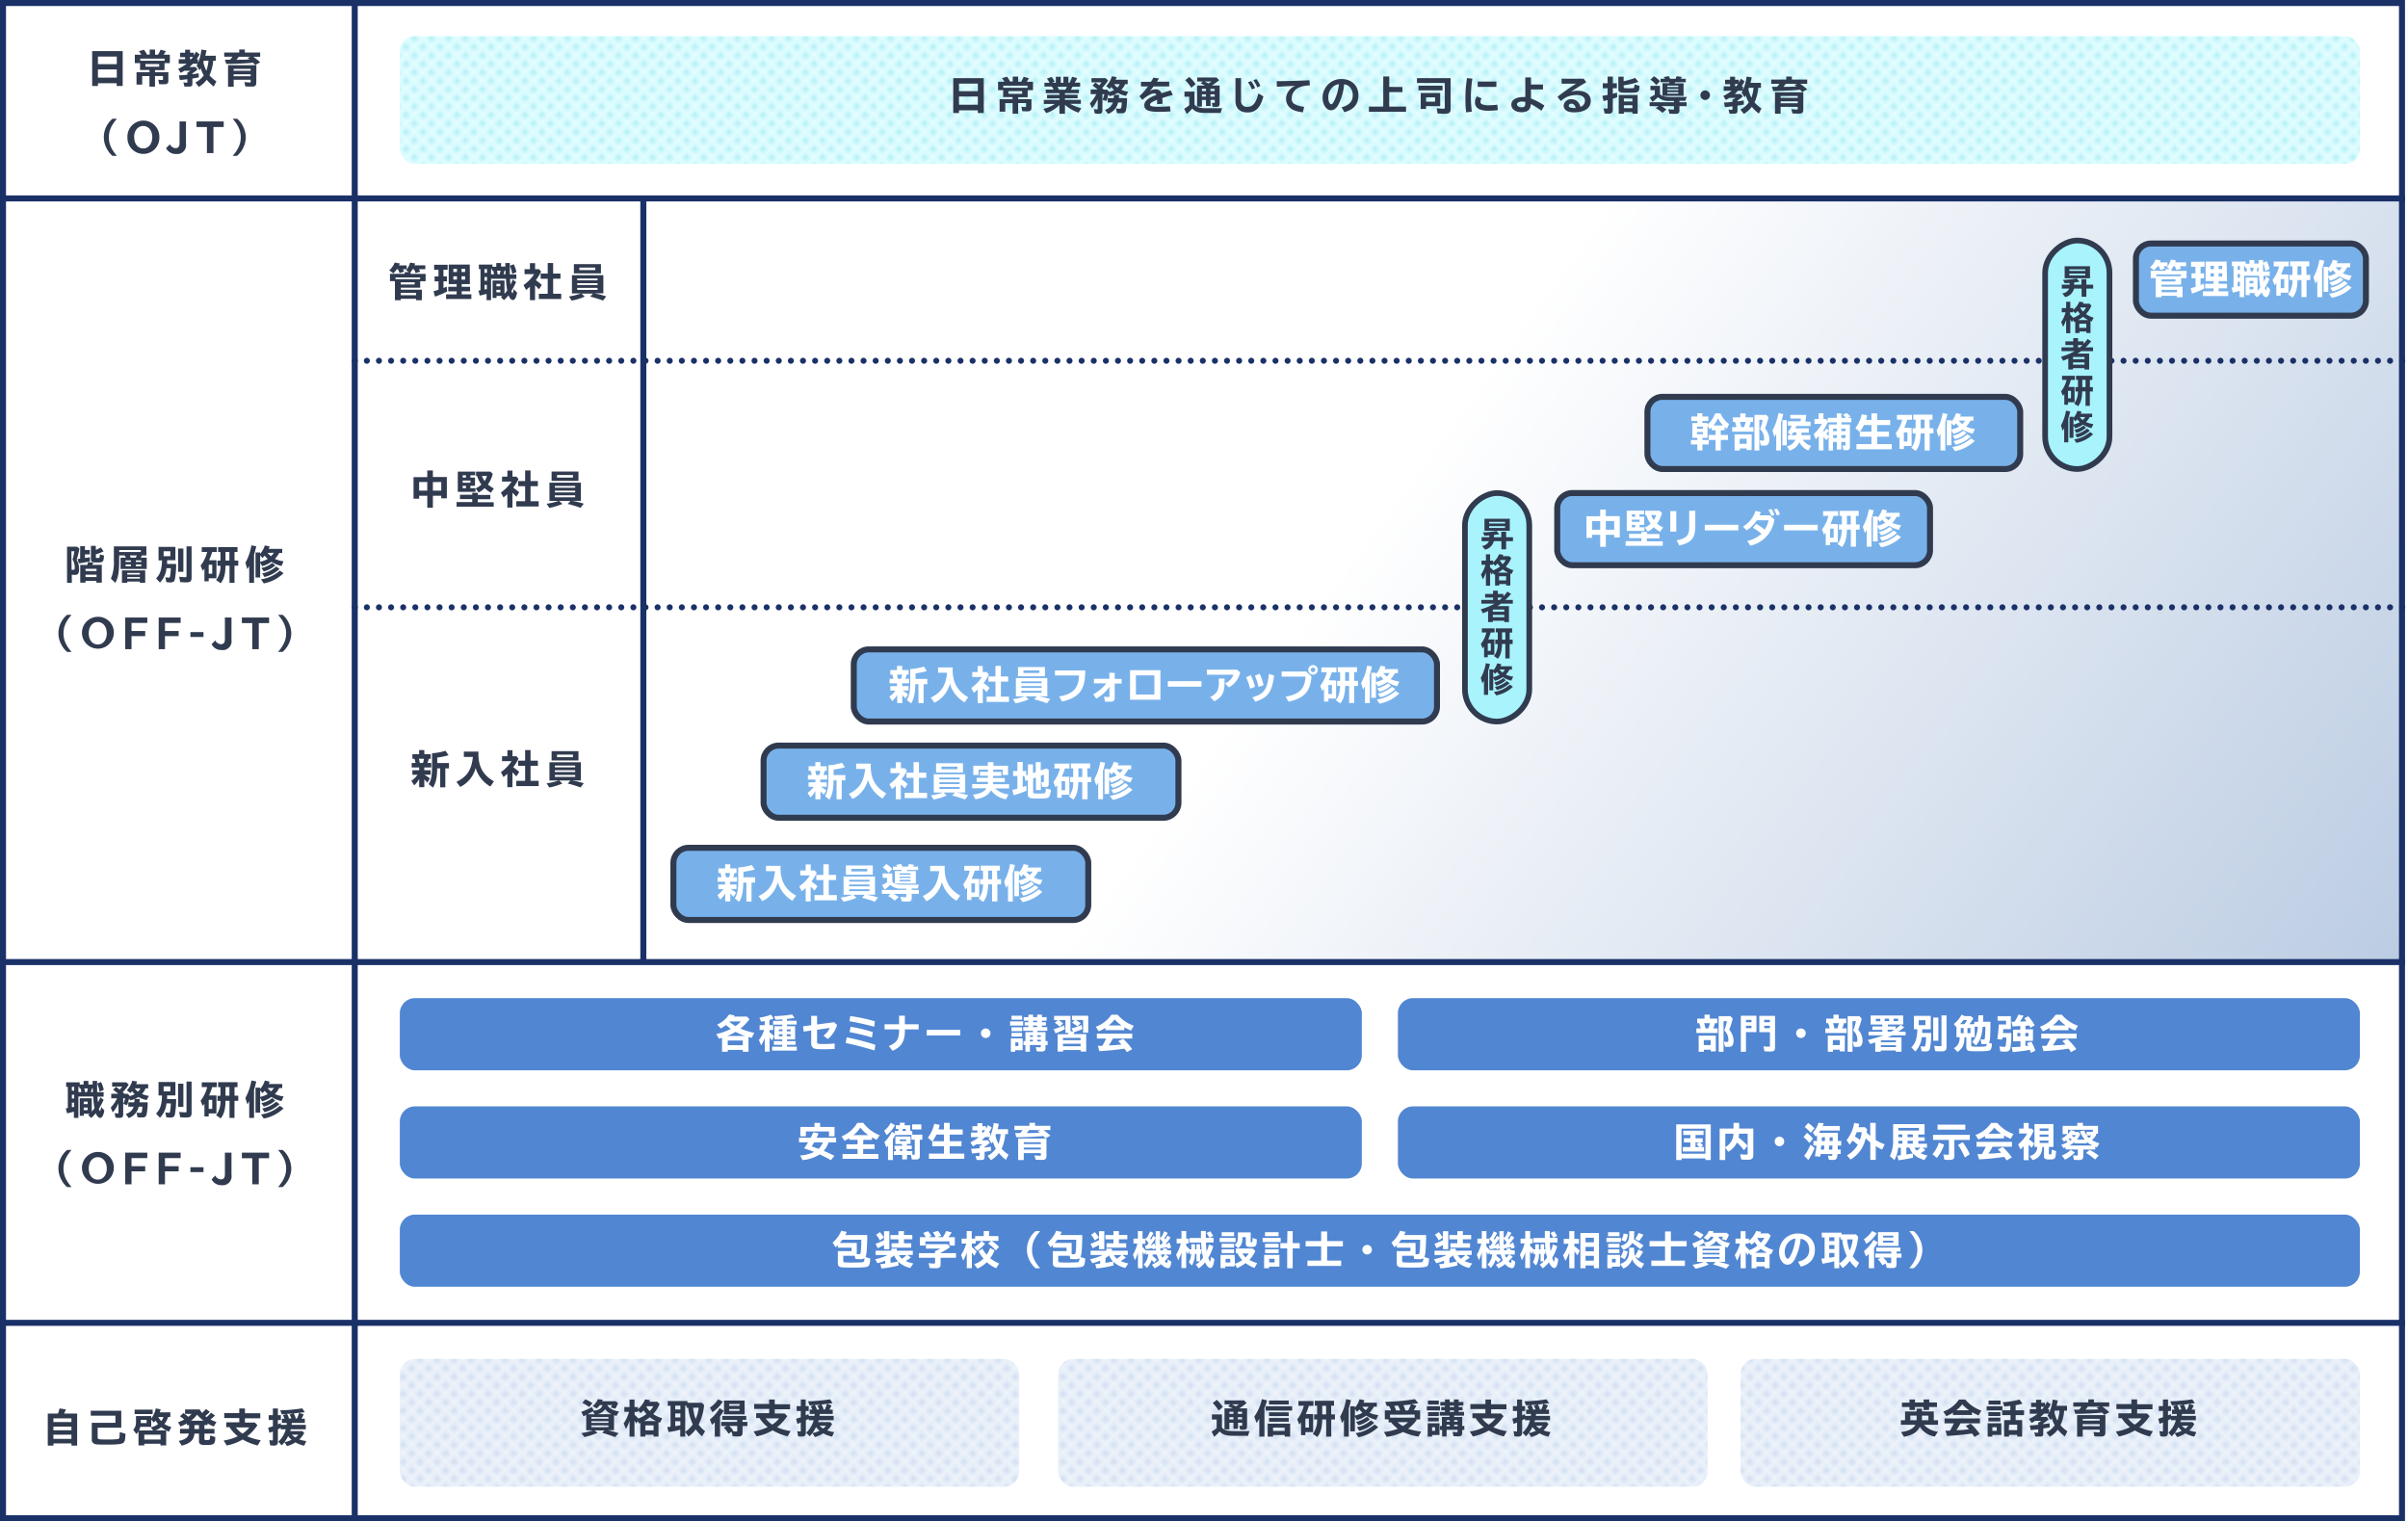
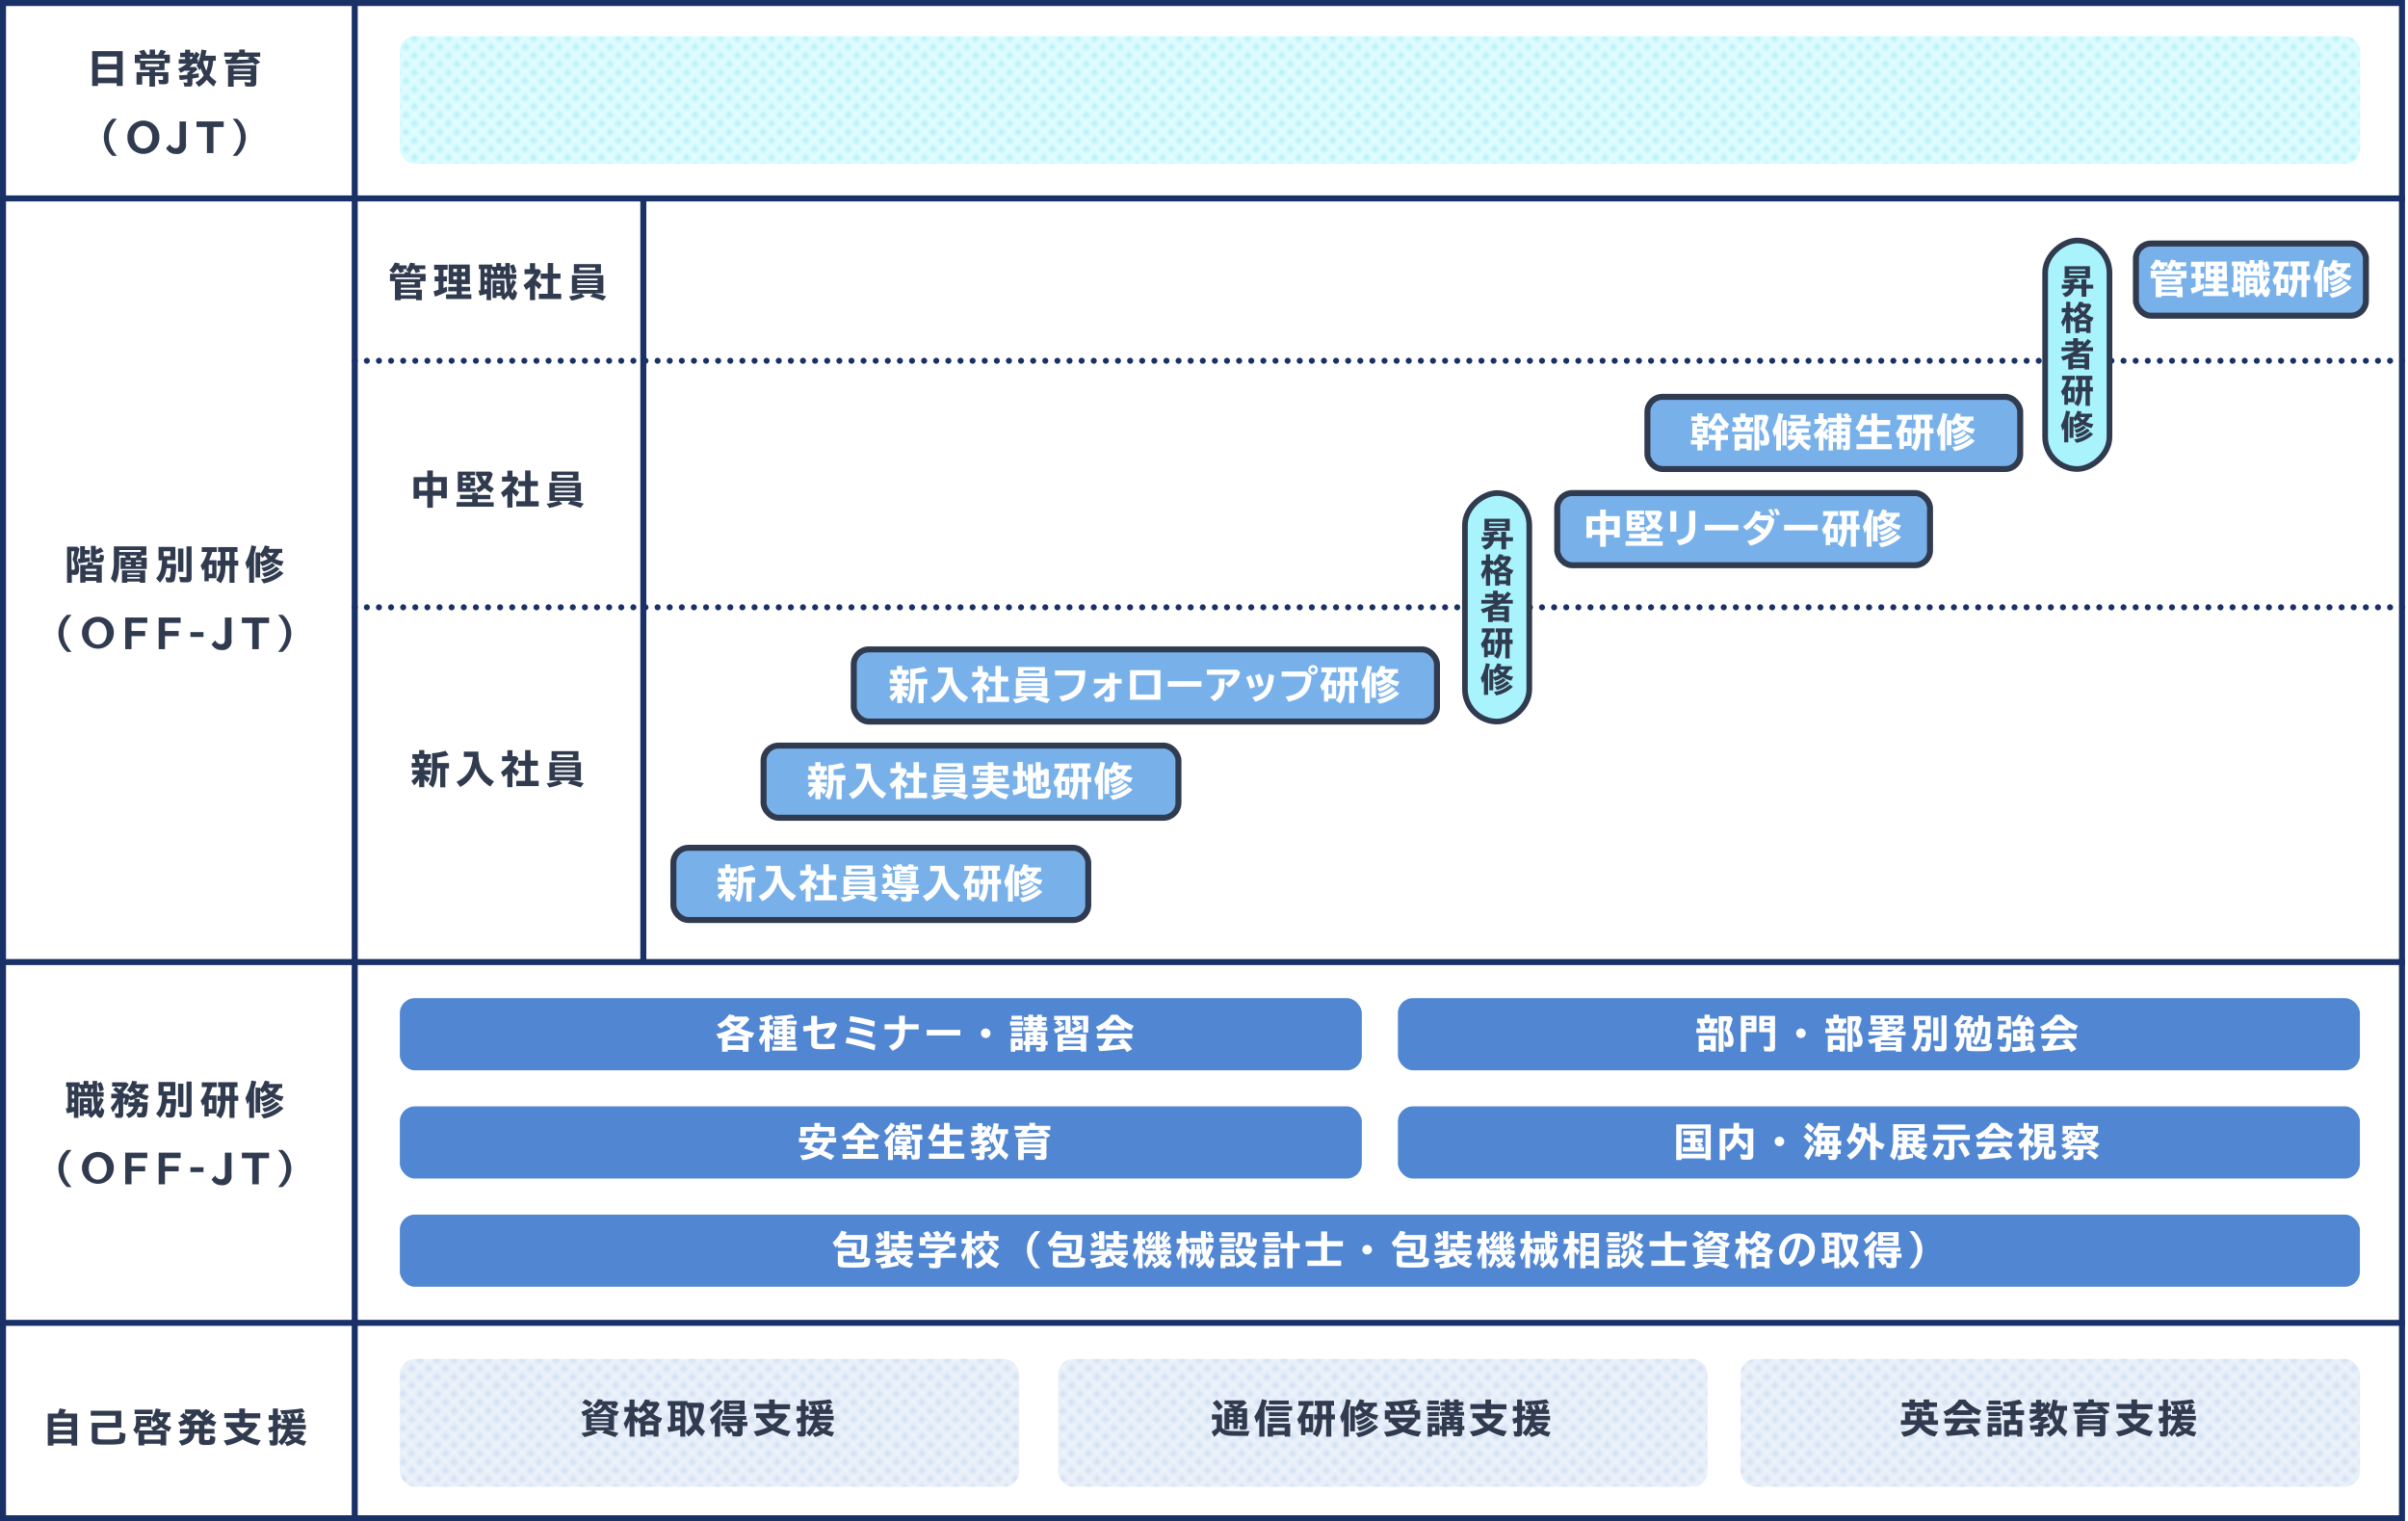
<svg xmlns="http://www.w3.org/2000/svg" viewBox="0 0 801 506">
  <defs>
    <style>.cls-1{fill:none}.cls-2{fill:#e5edf8}.cls-3{fill:#a8c2e8}.cls-8{fill:#313b4f}.cls-17,.cls-18{stroke-miterlimit:10}.cls-17{stroke-width:2px}.cls-15{fill:#5186d2}.cls-16{fill:#fff}.cls-17,.cls-18{fill:#78b1ea;stroke:#313b4f}.cls-18{fill:#a8f3fc;stroke-width:1.89px}</style>
    <linearGradient id="名称未設定グラデーション_64" x1="425.35" y1="133.56" x2="816.83" y2="418.55" gradientUnits="userSpaceOnUse">
      <stop offset=".1" stop-color="#fff" />
      <stop offset="1" stop-color="#aec2dd" />
    </linearGradient>
    <pattern id="新規パターンスウォッチ_4" data-name="新規パターンスウォッチ 4" width="3.78" height="3.78" patternTransform="rotate(45 2.26 2.022)" patternUnits="userSpaceOnUse">
      <path class="cls-1" d="M0 0h3.78v3.78H0z" />
      <path fill="#d6fbff" d="M0 0h3.78v3.78H0z" />
      <circle cx="1.89" cy="1.89" r=".52" fill="#6ed7dc" />
    </pattern>
    <pattern id="新規パターンスウォッチ_3" data-name="新規パターンスウォッチ 3" width="3.78" height="3.78" patternTransform="rotate(45 3.243 8.273)" patternUnits="userSpaceOnUse">
      <path class="cls-1" d="M0 0h3.78v3.78H0z" />
      <path class="cls-2" d="M0 0h3.78v3.78H0z" />
      <circle class="cls-3" cx="1.89" cy="1.89" r=".52" />
    </pattern>
    <pattern id="新規パターンスウォッチ_3-3" data-name="新規パターンスウォッチ 3" width="3.78" height="3.78" patternTransform="rotate(45 5.508 13.742)" patternUnits="userSpaceOnUse">
      <path class="cls-1" d="M0 0h3.78v3.78H0z" />
      <path class="cls-2" d="M0 0h3.78v3.78H0z" />
      <circle class="cls-3" cx="1.89" cy="1.89" r=".52" />
    </pattern>
    <pattern id="新規パターンスウォッチ_3-5" data-name="新規パターンスウォッチ 3" width="3.78" height="3.78" patternTransform="rotate(45 9.443 23.241)" patternUnits="userSpaceOnUse">
      <path class="cls-1" d="M0 0h3.78v3.78H0z" />
      <path class="cls-2" d="M0 0h3.78v3.78H0z" />
      <circle class="cls-3" cx="1.89" cy="1.89" r=".52" />
    </pattern>
  </defs>
  <g id="レイヤー_2" data-name="レイヤー 2">
-     <path fill="url(#名称未設定グラデーション_64)" d="M214 66h586v254H214z" id="レイヤー_3" data-name="レイヤー 3" />
    <g id="レイヤー_1-2" data-name="レイヤー 1">
      <path d="M798 2v502H2V2h796m2-2H0v506h800V0z" fill="#1a3168" />
      <path class="cls-8" d="M40.81 28.6h-2v-.91h-6.23v.91h-1.92V17h10.15zm-8.23-7.26h6.27v-2.52h-6.27zm0 4.49h6.27V23.1h-6.27zM47 18.2a.89.89 0 0 1-.09-.16 5.15 5.15 0 0 0-.71-1l1.68-.5a8 8 0 0 1 1 1.61h-.09 1v-1.66h1.79v1.71h1a10.77 10.77 0 0 0 .83-1.67l1.77.49c-.24.42-.5.82-.74 1.18h2.06V21h-1.78v2.33h-3.16V24H56v2.9c0 .8-.4 1.13-1.33 1.13-.57 0-1.21 0-1.73-.06l-.28-1.47a7.61 7.61 0 0 0 1.19.1c.3 0 .37-.06.37-.31v-1h-2.66v3.53h-1.85v-3.51H47.3v2.83h-1.89V24h4.3v-.71h-3.12V21h-1.74v-2.8zm-.33 2h8.08v-.7h-8.12zm1.73 2h4.56v-.9h-4.6zm22.5-2a13.81 13.81 0 0 1-1.22 4.86 10.82 10.82 0 0 0 2.3 2l-.87 1.72a12.75 12.75 0 0 1-2.34-2.26 8.52 8.52 0 0 1-2.65 2.37L65 27.44a7.66 7.66 0 0 0 2.78-2.37 10.73 10.73 0 0 1-1-2.34c-.12.22-.19.33-.38.63l-1-1.51c.18-.33.24-.46.33-.66h-1.55l-.09.09c-.34.33-.65.62-1.05 1h2l.69.79A13.63 13.63 0 0 1 64 24.42v.26c.52-.06 1.44-.19 2.08-.3l.06 1.36c-.58.11-1.48.27-2.14.37v1.69c0 .73-.29 1-1 1h-1.64L61 27.4a7.87 7.87 0 0 0 1.07.1c.2 0 .25-.05.25-.24v-.91c-1.11.13-1.67.19-2.51.26l-.3-1.54c1-.05 1.91-.11 2.81-.21v-.71a4.41 4.41 0 0 0 1-.61h-2a11.34 11.34 0 0 1-1.21.69l-.85-1.32a14.45 14.45 0 0 0 2.84-1.72h-2.64V19.7h2.12V19h-1.66v-1.47h1.66v-1h1.65v1h1.26v.91a11.74 11.74 0 0 0 .69-1.27l1.23.89a13.73 13.73 0 0 1-1 1.64h.45v1.21A15.86 15.86 0 0 0 67 16.48l1.69.26c-.15.74-.24 1.17-.41 1.81h3.49v1.65zm-7.69-1.29v.79h.4c.22-.27.36-.48.59-.79zm4.61 1.29a1.51 1.51 0 0 0-.1.3 1.35 1.35 0 0 0-.08.19 11.47 11.47 0 0 0 1 2.82 13.69 13.69 0 0 0 .71-3.31zm16.43-1.32a23.85 23.85 0 0 1 2.31 1.84l-1.68.91a7.89 7.89 0 0 0-.7-.78c-1.64.18-4.81.35-7.53.41h-1.39l-.44-1.39h1.74c.39-.5.54-.7.75-1h-2.73v-1.4h5v-1h1.87v1h5.1v1.41zm1 8.56c0 1-.35 1.36-1.43 1.36-.71 0-1.52 0-2.2-.07l-.33-1.43c.72.07 1.41.13 1.8.13s.29 0 .29-.3v-.59h-5.65v2.3h-1.87v-7.15h9.42zm-7.55-3.91h5.68v-.6h-5.65zm0 1.83h5.68v-.65h-5.65zm1.71-6.48a11.79 11.79 0 0 1-.75 1h.6c1.23 0 2.62-.05 3.77-.1a8.3 8.3 0 0 0-.74-.51l1-.38zM37.44 51.84a6.79 6.79 0 0 1-1.79-2.17 7.93 7.93 0 0 1 1.79-10.18h1.46c-1.89 2.17-2.69 4-2.69 6.19s.81 4 2.69 6.16zM53 45.65a5.31 5.31 0 1 1-10.61 0 5.31 5.31 0 1 1 10.61 0zm-8.35 0c0 2.21 1.24 3.72 3 3.72s3-1.51 3-3.72-1.24-3.75-3-3.75-3.04 1.52-3.04 3.73zm17.21-5.25v7.45a2.93 2.93 0 0 1-3.3 3.36 3.56 3.56 0 0 1-3.32-1.93L56.51 48a2.3 2.3 0 0 0 1.78 1.28c1 0 1.43-.47 1.43-1.69V40.4zm12.56 0v1.85H71v8.68h-2.17v-8.68h-3.46V40.4zm2.98 11.44c1.88-2.17 2.69-4 2.69-6.17s-.8-4-2.69-6.18h1.46a6.9 6.9 0 0 1 1.79 2.17 8.49 8.49 0 0 1 1.11 4 8.37 8.37 0 0 1-2.9 6.17zM26.08 364.72v7.12h-1.5v-2.1a20.43 20.43 0 0 1-2.28.57l-.41-1.65.47-.08h.2v-7.06H22V360h4.52v.72h1.28v-1.18h1.6v1.18h1.41v-1.18h1.5v3.74h2.16v1.48h-2.02c0 .79.09 1.35.16 1.91a17.82 17.82 0 0 0 .75-1.69l1.1.83a23.79 23.79 0 0 1-1.54 2.94 1.94 1.94 0 0 0 .35.87 3.42 3.42 0 0 0 .38-1.43l1.05 1.16c-.25 1.57-.74 2.48-1.35 2.48s-1.11-.65-1.51-1.56a10.17 10.17 0 0 1-1.51 1.6l-1-1a4 4 0 0 0 .41-.34l.07-.06h-1.96v.67h-1.32v-5.84h4v4.44c.27-.3.67-.8.88-1.1v-.15a25.13 25.13 0 0 1-.39-3.77zm-2.17-3.23v1.28h.77v-1.28zm0 2.63v1.27h.77v-1.27zm0 2.63v1.54l.3-.06h.15l.32-.07v-1.37zm3.14-3.51a6.64 6.64 0 0 0-.26-1.2h-.37v-.55h-.34v1.75zm.8 4h1.31v-.82h-1.31zm0 2h1.31v-.85h-1.31zm1.1-6c.11-.41.17-.73.26-1.2h-1.15a9.9 9.9 0 0 1 .2 1.2zm1.93 0v-1.16h-.35v.12c-.08.34-.22.79-.32 1.08h.72zm2.26-.13a14.74 14.74 0 0 0-.81-2.71l1.29-.5a10.87 10.87 0 0 1 .9 2.6zm9.92 1.49a6.39 6.39 0 0 0 1.74-.66 6.67 6.67 0 0 1-.87-1 5.15 5.15 0 0 1-.58.64l-1.16-.95a7.14 7.14 0 0 0 1.81-3.15l1.62.25c-.12.36-.19.5-.33.89h4V362h-.88a5.69 5.69 0 0 1-1.18 1.86 10 10 0 0 0 2.29.67l-.73 1.36a9 9 0 0 1-2.73-1 9 9 0 0 1-2.72 1.11l-.41-.64a19.24 19.24 0 0 1-.64 2.22l-1.29-.4a7.69 7.69 0 0 0 .62-1.88h-.64v5.33c0 .87-.33 1.2-1.2 1.2a8.35 8.35 0 0 1-1.36-.12l-.28-1.49a4.31 4.31 0 0 0 .94.13c.26 0 .33-.07.33-.34v-3a12.9 12.9 0 0 1-1.89 3l-.7-1.62a11.82 11.82 0 0 0 2.12-3.06H37v-1.53h2.31a17.08 17.08 0 0 0-1.68-1.31l.94-1c.43.29.77.54 1.26.93a7.56 7.56 0 0 0 .78-1H37.3V360H42l.83.76a15.8 15.8 0 0 1-2 2.53l.57.53h1.1l.6.62v.11zm3.07 3.49a5.1 5.1 0 0 1-3.31 3.79l-1-1.35a3.74 3.74 0 0 0 2.65-2.44h-1.79v-1.45h2l.08-1.1h1.73l-.08 1.1h2.7a17.77 17.77 0 0 1-.39 4.16c-.22.67-.58.89-1.47.89-.41 0-1 0-1.5-.08l-.33-1.56a8.36 8.36 0 0 0 1.21.12c.53 0 .62-.28.74-2.08zM44.81 362a5.15 5.15 0 0 0 1.08 1.11 4.23 4.23 0 0 0 .83-1.11zm10.78 2.39v1.19h3a27 27 0 0 1-.45 5.26c-.19.64-.63.89-1.57.89a11 11 0 0 1-1.22-.1L55 370a7.41 7.41 0 0 0 1.11.13c.3 0 .38-.07.45-.44a16.74 16.74 0 0 0 .26-2.69h-1.44a8 8 0 0 1-2.17 4.78l-1.3-1.4c1.39-1.38 1.87-2.83 2-6h-1.17v-4.48h5.61v4.45H55.6zM54.43 363h2.23v-1.65h-2.23zm6.57-2.55v7.73h-1.76v-7.73zm2.73-.71v10.39c0 1.19-.4 1.57-1.69 1.57-.52 0-1.42 0-2.11-.1l-.32-1.77a16.71 16.71 0 0 0 2 .15c.36 0 .43-.06.43-.43v-9.81zm8.27 4.61v6h-2.57v1H68v-4.22c-.16.22-.26.36-.56.73l-.72-1.74a11.67 11.67 0 0 0 2.14-4.32v-.21h-1.75V360h5v1.61h-1.56v.09a19.58 19.58 0 0 1-1 2.65zm-2.58 4.49h1.18v-3h-1.17zm8.6-4.39h1.23v1.7H78v5.69h-1.66v-5.69H75c0 2.85-.52 4.52-1.6 5.85l-1.52-1.06a7.41 7.41 0 0 0 1.45-4.76h-1v-1.7h1v-2.87h-.78v-1.65H79v1.65h-1zm-3-2.87v2.87h1.29v-2.87zm9.49 10.26H82.9v-5.59c-.21.38-.31.57-.62 1.08l-.65-2.13a18.23 18.23 0 0 0 2-5.81l1.61.32c-.21 1-.45 1.9-.73 2.75zm9.12-5.59a10.39 10.39 0 0 1-3.33-1.39 9.57 9.57 0 0 1-3.11 1.47l-.65-1.17v4.93H85v-8.32h1.53v.45a7.5 7.5 0 0 0 1.56-2.81l1.6.34a6.08 6.08 0 0 1-.3.81h4.49v1.34h-1a8.67 8.67 0 0 1-1.45 2 10 10 0 0 0 2.91.79zm-7.09-1.4a8.6 8.6 0 0 0 2.51-.94 11.91 11.91 0 0 1-1-1.09 6.91 6.91 0 0 1-.76.77l-.72-.9zm.27 5.84a11.93 11.93 0 0 0 6.27-2.89l1.24.86a12.91 12.91 0 0 1-6.58 3.39zm.13-3.76a8 8 0 0 0 3.61-1.69l1 .83a8.84 8.84 0 0 1-3.81 2zm.28 1.79a9.81 9.81 0 0 0 4.65-2.29l1.11.82a11 11 0 0 1-5 2.67zM89 361.9a6.59 6.59 0 0 0 1.16 1.1 5.87 5.87 0 0 0 .94-1.14zm-66.66 32.94a6.89 6.89 0 0 1-1.78-2.17 7.91 7.91 0 0 1 1.78-10.18h1.47c-1.9 2.17-2.69 4-2.69 6.19s.81 4 2.69 6.16zm15.52-6.19a5.3 5.3 0 1 1-5.3-5.49 5.19 5.19 0 0 1 5.3 5.49zm-8.34 0c0 2.21 1.23 3.72 3 3.72s3-1.51 3-3.72-1.25-3.75-3-3.75-3 1.52-3 3.73zM49 383.4v1.8h-5.25v2.69h4.55v1.71h-4.55v4.33h-2.09V383.4zm11.09 0v1.8h-5.21v2.69h4.55v1.71h-4.55v4.33h-2.09V383.4zm7.6 4.85v1.61h-4.35v-1.61zM77 383.4v7.45a2.93 2.93 0 0 1-3.3 3.36 3.54 3.54 0 0 1-3.31-1.93L71.6 391a2.3 2.3 0 0 0 1.78 1.28c1 0 1.43-.47 1.43-1.69v-7.19zm12.51 0v1.85h-3.43v8.68h-2.16v-8.68h-3.46v-1.85zm2.98 11.44c1.88-2.17 2.69-4 2.69-6.17s-.79-4-2.69-6.18H94a7 7 0 0 1 1.78 2.17 8.51 8.51 0 0 1 1.12 4 8.4 8.4 0 0 1-2.9 6.17zm-68.59-201h-1.6v-12h3.32l.8.64a27.4 27.4 0 0 1-.93 3.75 5.66 5.66 0 0 1 .82 3c0 1.49-.36 2-1.43 2a7.74 7.74 0 0 1-1-.09zm-.08-4.31a5.29 5.29 0 0 0 .54 0c.41 0 .5-.15.5-.81a4.82 4.82 0 0 0-.7-2.56v-.14a20.54 20.54 0 0 0 .59-2.67h-1zm2.86-7.86h1.58v1.27h1.6v1.45h-1.6v1.22c.9-.15 1-.17 1.64-.3v1.38a31.62 31.62 0 0 1-3.67.7l-.43-1.45.85-.11zm2.32 6.26a7.46 7.46 0 0 0 .29-1l1.75.2a7.26 7.26 0 0 1-.35.76h3.17v5.91h-1.81v-.58h-3.63v.58h-1.73v-5.91zm-.53 2h3.63v-.73h-3.68zm0 2h3.63v-.78h-3.68zm3.42-9a11.76 11.76 0 0 0 1.62-.85l.95 1.3a13 13 0 0 1-2.57 1v.89c0 .19 0 .26.15.28a2.44 2.44 0 0 0 .51.05c.57 0 .65-.15.66-1.21l1.37.38c-.08 2.15-.26 2.32-2.33 2.32-1.61 0-2-.21-2-1.19v-4.33h1.6zm15.31 1.82a6.44 6.44 0 0 1-.4.73h2v3.77h-8.69v-3.77h1.78c-.12-.24-.3-.54-.42-.73h-1.82v2.12c0 3.36-.36 5.35-1.29 7l-1.48-1.4a13.32 13.32 0 0 0 1-5.8v-4.94h10.81v3zm-7.55-1.81v.68h7.19v-.68zm8.65 10.9h-1.77v-.4h-4.2v.4h-1.77v-4.13h7.74zm-6.52-6.91h1.76v-.55h-1.76zm0 1.4h1.76v-.58h-1.76zm.55 2.77h4.2v-.53h-4.2zm0 1.36h4.2v-.53h-4.2zm.86-7.71c.1.24.22.54.28.73h1.69a5 5 0 0 0 .35-.73zm3.81 1.63h-1.82v.55H47zm0 1.37h-1.82v.58H47zm8.59-1.36v1.19h3a27 27 0 0 1-.45 5.26c-.19.64-.63.89-1.57.89a11 11 0 0 1-1.22-.1L55 192a7.41 7.41 0 0 0 1.11.13c.3 0 .38-.07.45-.44a16.74 16.74 0 0 0 .26-2.69h-1.44a8 8 0 0 1-2.17 4.78l-1.3-1.4c1.39-1.38 1.87-2.83 2-6h-1.17v-4.48h5.61v4.45H55.6zM54.43 185h2.23v-1.65h-2.23zm6.57-2.55v7.73h-1.76v-7.73zm2.73-.71v10.39c0 1.19-.4 1.57-1.69 1.57-.52 0-1.42 0-2.11-.1l-.32-1.77a16.71 16.71 0 0 0 2 .15c.36 0 .43-.06.43-.43v-9.81zm8.27 4.61v6h-2.57v1H68v-4.22c-.16.22-.26.36-.56.73l-.72-1.74a11.67 11.67 0 0 0 2.14-4.32v-.21h-1.75V182h5v1.61h-1.56v.09a19.58 19.58 0 0 1-1 2.65zm-2.58 4.49h1.18v-3h-1.17zm8.6-4.39h1.23v1.7H78v5.69h-1.66v-5.69H75c0 2.85-.52 4.52-1.6 5.85l-1.52-1.06a7.41 7.41 0 0 0 1.45-4.76h-1v-1.7h1v-2.87h-.78v-1.65H79v1.65h-1zm-3-2.87v2.87h1.29v-2.87zm9.49 10.26H82.9v-5.59c-.21.38-.31.57-.62 1.08l-.65-2.13a18.23 18.23 0 0 0 2-5.81l1.61.32c-.21.95-.45 1.9-.73 2.75zm9.12-5.59a10.39 10.39 0 0 1-3.33-1.39 9.57 9.57 0 0 1-3.11 1.47l-.65-1.17v4.93H85v-8.32h1.53v.45a7.5 7.5 0 0 0 1.56-2.81l1.6.34a6.08 6.08 0 0 1-.3.81h4.49v1.34h-1a8.67 8.67 0 0 1-1.45 2 10 10 0 0 0 2.91.79zm-7.09-1.4a8.6 8.6 0 0 0 2.51-.94 11.91 11.91 0 0 1-1-1.09 6.91 6.91 0 0 1-.76.77l-.72-.9zm.27 5.84a11.93 11.93 0 0 0 6.27-2.89l1.24.86a12.91 12.91 0 0 1-6.58 3.39zm.13-3.76a8 8 0 0 0 3.61-1.69l1 .83a8.84 8.84 0 0 1-3.81 2zm.28 1.79a9.81 9.81 0 0 0 4.65-2.29l1.11.82a11 11 0 0 1-5 2.67zM89 183.9a6.59 6.59 0 0 0 1.16 1.1 5.87 5.87 0 0 0 .94-1.14zm-66.66 32.94a6.89 6.89 0 0 1-1.78-2.17 7.91 7.91 0 0 1 1.78-10.18h1.47c-1.9 2.17-2.69 4-2.69 6.19s.81 4 2.69 6.16zm15.52-6.19a5.3 5.3 0 1 1-5.3-5.49 5.19 5.19 0 0 1 5.3 5.49zm-8.34 0c0 2.21 1.23 3.72 3 3.72s3-1.51 3-3.72-1.25-3.75-3-3.75-3 1.52-3 3.73zM49 205.4v1.8h-5.25v2.69h4.55v1.71h-4.55v4.33h-2.09V205.4zm11.09 0v1.8h-5.21v2.69h4.55v1.71h-4.55v4.33h-2.09V205.4zm7.6 4.85v1.61h-4.35v-1.61zM77 205.4v7.45a2.93 2.93 0 0 1-3.3 3.36 3.54 3.54 0 0 1-3.31-1.93L71.6 213a2.3 2.3 0 0 0 1.78 1.28c1 0 1.43-.47 1.43-1.69v-7.19zm12.51 0v1.85h-3.43v8.68h-2.16v-8.68h-3.46v-1.85zm2.98 11.44c1.88-2.17 2.69-4 2.69-6.17s-.79-4-2.69-6.18H94a7 7 0 0 1 1.78 2.17 8.51 8.51 0 0 1 1.12 4 8.4 8.4 0 0 1-2.9 6.17zM134 89.55a4.06 4.06 0 0 1 .39.78l-1.48.5a6.43 6.43 0 0 0-.57-1.28H132a7.75 7.75 0 0 1-1.17 1.37l-1.35-1a7 7 0 0 0 1.83-2.6l1.68.32c-.11.28-.16.41-.26.63h2.55v1.29zm5.35 0c.1.18.27.49.43.82l-1.52.44a7.13 7.13 0 0 0-.58-1.26h-.44a7 7 0 0 1-.66 1v.55h5v2.44h-1.81v2.15h-6.44v.66h7v3.51h-1.93v-.47h-5.1v.47h-1.93v-6.34h-1.65v-2.44h4.91v-.57h1.45l-1-.61a7.42 7.42 0 0 0 1.35-2.56l1.67.29c-.08.25-.12.36-.22.63h3.6v1.29zm-7.8 2.74v.57h8.2v-.57zm1.77 1.6v.74h4.61v-.74zm0 3.52v.79h5.1v-.79zm14.19-5.48h1.17v1.65h-1.17v2.22l1.1-.44.12 1.6a26.42 26.42 0 0 1-4.06 1.7l-.46-1.79c.57-.15.83-.23 1.3-.38l.35-.11v-2.8h-1.29v-1.65h1.29v-2.2h-1.45v-1.67h4.49v1.67h-1.39zm8.79 2.56h-2.72v.91h2.79v1.5h-2.79v1h3.21v1.56h-8.41v-1.54h3.52v-1h-2.79V95.4h2.79v-.91h-2.64V88h7zm-5.5-4h1.2v-1.05h-1.2zm0 2.51h1.2v-1.09h-1.2zm3.92-3.58h-1.19v1.07h1.19zm0 2.47h-1.19V93h1.19zm8.63.83v7.12h-1.49v-2.1a21.11 21.11 0 0 1-2.29.57l-.4-1.65.47-.08h.19v-7.09h-.54V88h4.52v.72h1.27v-1.23h1.6v1.18h1.42v-1.18h1.49v3.79h2.16v1.48h-2.1c.06.79.1 1.35.16 1.91a15.6 15.6 0 0 0 .75-1.69l1.11.83a23.81 23.81 0 0 1-1.55 2.94 2.22 2.22 0 0 0 .35.87 3.69 3.69 0 0 0 .37-1.43l1.16 1.12c-.25 1.57-.74 2.48-1.36 2.48s-1.1-.65-1.5-1.56a10.66 10.66 0 0 1-1.51 1.6l-1-1a5 5 0 0 0 .4-.34l.08-.06h-1.94v.67h-1.31v-5.8h3.95v4.44c.27-.3.68-.8.89-1.1v-.15a25.13 25.13 0 0 1-.39-3.77zm-2.17-3.23v1.28h.82v-1.28zm0 2.63v1.27h.82v-1.27zm0 2.63v1.54l.3-.06h.16l.31-.07v-1.41zm3.15-3.51a9 9 0 0 0-.26-1.2h-.38v-.55h-.34v1.75zm.79 4h1.32v-.82h-1.32zm0 2h1.32v-.85h-1.32zm1.11-6c.1-.41.17-.73.26-1.2h-1.16a8.09 8.09 0 0 1 .21 1.2zm1.92 0V90h-.35v.12c-.08.34-.22.79-.31 1.08h.71zm2.26-.13a14.67 14.67 0 0 0-.8-2.71l1.28-.5a10.87 10.87 0 0 1 .9 2.6zm9.59-.77a17.26 17.26 0 0 1-1.77 2.87 15.11 15.11 0 0 1 2 1.56l-.95 1.46c-.51-.55-.83-.87-1.3-1.33v4.94h-1.7v-4.48a13.51 13.51 0 0 1-1.28 1.09l-.86-1.63a13.2 13.2 0 0 0 3.55-3.64h-3.2v-1.65h1.78v-2H178v2h1.33zm2.19-2.85H184V91h2.43v1.71H184v5h2.69v1.75h-7.44v-1.74h2.94v-5h-2.34V91h2.34zm15.52 10.09a29.22 29.22 0 0 1 3.94 1l-1.05 1.39a38.87 38.87 0 0 0-4.28-1.31l.93-1h-3.81l1.06 1a20.87 20.87 0 0 1-4.33 1.33l-.92-1.39a19.06 19.06 0 0 0 4-1h-3v-6.08h10.45v6.06zm2.19-6.64h-9v-3.08h9zm-7.9 2.3h6.77v-.61H192zm0 1.56h6.77v-.61H192zm0 1.62h6.77v-.66H192zm.72-6.57h5.3V89h-5.3zm-50.59 66.64H144v2.17h4.64v7.1h-1.86v-.87H144v4h-1.87v-4h-2.71v1h-1.86v-7.18h4.57zm-2.71 6.71h2.71v-2.86h-2.71zm7.36-2.86H144v2.86h2.78zm10.31 3.58h1.84v.7h4.18v1.44h-4.18v1h5.3v1.48h-12.35V167h5.21v-1H153v-1.44h4.1zm-.61-5.06H158v2.73h-1.53v.8h1.69v1.2h-5.88v-6.73h5.79v1.23h-1.6zm-2.58-.77v.77h1.1v-.77zm0 1.76v.72h2.59v-.72zm0 1.74v.8h1.1v-.8zm10-4a9.63 9.63 0 0 1-1.6 3.55 7.27 7.27 0 0 0 2 1.3l-1 1.43a8.43 8.43 0 0 1-2.09-1.52 8.39 8.39 0 0 1-2 1.47l-1-1.38a6.51 6.51 0 0 0 1.93-1.27 9.5 9.5 0 0 1-1.44-2.86h-.35v-1.44h4.76zm-3.58.72a5.9 5.9 0 0 0 .89 1.69 5.6 5.6 0 0 0 .78-1.69zm12.16 1.03a16.62 16.62 0 0 1-1.77 2.87 14 14 0 0 1 2 1.56l-.95 1.46c-.5-.55-.83-.87-1.3-1.33v4.94h-1.7v-4.48a12.37 12.37 0 0 1-1.29 1.09l-.85-1.63a13.2 13.2 0 0 0 3.55-3.64H167v-1.65h1.78v-2h1.69v2h1.32zm2.2-2.85h1.8V160h2.44v1.71h-2.44v5h2.7v1.75h-7.44v-1.75h2.94v-5h-2.34V160h2.34zm15.56 10.09a29.22 29.22 0 0 1 3.94.95l-1.06 1.39a38.67 38.67 0 0 0-4.27-1.31l.92-1H186l1.07 1a21.06 21.06 0 0 1-4.33 1.33l-.92-1.39a19.06 19.06 0 0 0 4-.95h-3.05v-6.06h10.46v6.06zm2.18-6.64h-8.94v-3.08h8.94zm-7.85 2.3h6.76v-.61h-6.76zm0 1.56h6.76v-.61h-6.76zm0 1.62h6.76v-.66h-6.76zm.72-6.57h5.3V158h-5.3zm-44.14 98.83a14.42 14.42 0 0 1 1.86 1.25l-.87 1.4a14 14 0 0 0-1-1.11v2.62h-1.71v-2.74a7.59 7.59 0 0 1-1.66 2.12l-.93-1.51a8.22 8.22 0 0 0 2.05-2h-1.71v-1.51h2.25v-.92h-2.49v-1.51h1.27a10 10 0 0 0-.34-1.39h-.69v-1.52h2.24v-1.37h1.72v1.37h2.14v1.52h-.65a9.06 9.06 0 0 1-.44 1.39h1.26v1.51h-2.31v.92h2.11v1.48zm-1.81-5.3a13.35 13.35 0 0 1 .3 1.39h1.07a8.69 8.69 0 0 0 .32-1.39zm6.07 3.25v.06c0 2.93-.45 4.77-1.37 6.28l-1.45-1.15c.84-1.37 1.13-2.89 1.13-5.82v-4.48h.37a20.07 20.07 0 0 0 4.12-.8l1 1.48a21.55 21.55 0 0 1-3.76.77v1.84h3.9v1.76h-1.22v6.3h-1.7v-6.3h-1zm13.72-4.73c.06 4.25 1.65 7 5.19 9l-1.23 1.71a10.76 10.76 0 0 1-4.88-6.18 9.64 9.64 0 0 1-5.13 6.31l-1.23-1.7c3.46-1.65 5-3.92 5.45-8.27h-3V250h4.86zm13.35 1.44a16.62 16.62 0 0 1-1.77 2.87 14 14 0 0 1 2 1.56l-.95 1.46c-.5-.55-.83-.87-1.3-1.33v4.94h-1.7v-4.48a12.37 12.37 0 0 1-1.29 1.09l-.85-1.63a13.2 13.2 0 0 0 3.55-3.64H167v-1.65h1.78v-2h1.69v2h1.32zm2.2-2.85h1.8V253h2.44v1.71h-2.44v5h2.7v1.75h-7.44v-1.75h2.94v-5h-2.34V253h2.34zm15.56 10.09a29.22 29.22 0 0 1 3.94.95l-1.06 1.39a38.67 38.67 0 0 0-4.27-1.31l.92-1H186l1.07 1a21.06 21.06 0 0 1-4.33 1.33l-.92-1.39a19.06 19.06 0 0 0 4-.95h-3.05v-6.06h10.46v6.06zm2.18-6.64h-8.94v-3.08h8.94zm-7.85 2.3h6.76v-.61h-6.76zm0 1.56h6.76v-.61h-6.76zm0 1.62h6.76v-.66h-6.76zm.72-6.57h5.3V251h-5.3zM19.27 470.17a10.76 10.76 0 0 0 .53-1.7l2.11.32a11.12 11.12 0 0 1-.6 1.38h4.35v10.67h-1.88v-.74h-6v.74h-1.89v-10.67zM17.76 473h6v-1.23h-6zm0 2.74h6v-1.22h-6zm0 2.85h6v-1.39h-6zm14.72-.52c0 .69.26.74 3.31.74a28 28 0 0 0 3.45-.15c.49-.14.54-.31.59-2.32l1.91.55c-.05 1.86-.22 2.6-.7 3s-1.65.61-5.38.61c-3 0-3.82 0-4.35-.31a1.34 1.34 0 0 1-.78-1.3v-5.63h7.86v-2.37h-8.2v-1.66h10.15v5.65h-7.86zm23.41-6.73a6.23 6.23 0 0 1-1.2 2.31 6.88 6.88 0 0 0 2.32 1l-.81 1.55a9.62 9.62 0 0 1-2.57-1.51 7.65 7.65 0 0 1-1.89 1.09h3.54v5h-1.9v-.56H48v.56h-1.93v-4.7a5.32 5.32 0 0 1-.69.91l-1.06-1.38a3.75 3.75 0 0 0 .92-2.56V471h5.07v.8a7.94 7.94 0 0 0 1.5-3.33l1.62.29c-.09.39-.18.7-.28 1h3.52v1.51zm-5.11-2.46v1.46h-6v-1.46zm-.62 5.88a6.09 6.09 0 0 0 2.41-1.09 7.79 7.79 0 0 1-.83-1.16 8.08 8.08 0 0 1-.56.65l-.87-1v2.44h-3.64a5.45 5.45 0 0 1-.42 1.19h4.67zm-3.33-2.48v1.06h1.93v-1.06zm1.17 6.53h5.42v-1.6H48zm4.65-7.47a6.2 6.2 0 0 0 1 1.34 4.82 4.82 0 0 0 .72-1.34zm17.16-1.74a20.44 20.44 0 0 1-1.53 1.4c.15.13.27.23.45.36a10.14 10.14 0 0 0 1.46-1.47l1.31.92a12 12 0 0 1-1.5 1.33 14.93 14.93 0 0 0 2 .86l-.89 1.48a15.92 15.92 0 0 1-2.08-1v.52H68v1.29h3.34v1.56H68v1.72c0 .37.09.41.8.41s.93-.08 1-.31a6.1 6.1 0 0 0 .1-1.22l1.71.53c0 1.35-.17 1.89-.52 2.21s-.94.43-2.58.43a4 4 0 0 1-1.83-.22 1.13 1.13 0 0 1-.49-1.08v-2.47h-1.51c-.19 2.11-1.42 3.28-4.23 4l-1-1.58c2.14-.42 3.17-1.17 3.34-2.44h-2.91v-1.56h3V474h-.73v-.54a11.45 11.45 0 0 1-2.1 1l-.84-1.4a11.59 11.59 0 0 0 2.08-.9c-.44-.37-.88-.71-1.42-1.09l1.14-1.07a12.15 12.15 0 0 1 1.64 1.28 9 9 0 0 0 1.08-1h-2.17v-1.48h4.85a8.84 8.84 0 0 0 .83 1.19l.11-.11a14.15 14.15 0 0 0 1.14-1.22zm-2.13 2.94a12.8 12.8 0 0 1-2.12-2 9.61 9.61 0 0 1-2 2zm-3 1.5v1.29h1.51V474zm14.91-5.55h1.89v1.59h5.1v1.67h-5.1v1.41h3.29l.86.87a15.76 15.76 0 0 1-3.39 3.71 18.4 18.4 0 0 0 4.48 1.3l-1 1.75a18.3 18.3 0 0 1-5-2 16 16 0 0 1-5.31 2l-1-1.65a15.92 15.92 0 0 0 4.68-1.43 11.76 11.76 0 0 1-2.73-3h-1.1v-1.62h4.33v-1.41h-5v-1.67h5zm-1.12 6.29a8.82 8.82 0 0 0 2.18 2.07 9.09 9.09 0 0 0 2.28-2.07zm16.89-.84c0-.18 0-.43.06-.64h-1.65v-1.42h.86a6.54 6.54 0 0 0-.51-1.13l1.12-.4-1.51.11-.52-1.36a52.57 52.57 0 0 0 7.32-.66l.86 1.27-1.85.25 1.47.48a10.71 10.71 0 0 1-.71 1.44h1.1v1.42h-4.34a1.42 1.42 0 0 1 0 .24c0 .14 0 .28-.06.4h4.73v1.46h-5c-.08.26-.11.37-.17.61h4l.65.63a8.08 8.08 0 0 1-1.67 2.14 11.94 11.94 0 0 0 2.34.55l-.69 1.53a10 10 0 0 1-2.93-1.11 9.94 9.94 0 0 1-2.77 1.25l-.85-1.3a10.13 10.13 0 0 1-.93 1.05l-1.14-1.22a8.43 8.43 0 0 0 2.49-4.12h-1.68v-.49c-.19.11-.57.32-.94.5v4.15c0 .87-.4 1.26-1.31 1.26a8.14 8.14 0 0 1-1.23-.08l-.33-1.75a5.25 5.25 0 0 0 .91.11c.25 0 .29 0 .29-.29v-2.68c-.63.25-.72.29-1.15.43l-.43-1.69c.55-.15.77-.22 1.21-.36l.37-.13v-2.08h-1.39v-1.61h1.39v-2.21h1.67v2.21h1v1.63h-1v1.44l.93-.42.08.59zm1.64 4.95a6.78 6.78 0 0 1-1.15-1.22 12 12 0 0 1-1.2 2 8.36 8.36 0 0 0 2.35-.78zm1.87-8.89c-1.06.12-1.73.18-2.64.25h-.77a6 6 0 0 1 .65 1.47l-.19.07h1a6.82 6.82 0 0 0-.59-1.27l1.33-.44a6.16 6.16 0 0 1 .72 1.64l-.25.07h.66a10.54 10.54 0 0 0 .7-1.92zm-1.79 7.2a5.88 5.88 0 0 0 1.16.92 4.91 4.91 0 0 0 1-.92z" />
      <path d="M118 0v506m96-440v254M1 440h799M1 320h799M1 66h799" stroke-width="2" stroke-miterlimit="10" stroke="#1a3168" fill="none" />
      <path d="M118 120h682m-682 82h682" stroke-width="2" stroke-linecap="round" stroke-dasharray="0 4.03" stroke-miterlimit="10" stroke="#1a3168" fill="none" />
      <rect x="133" y="12" width="652" height="42.5" rx="5" fill="url(#新規パターンスウォッチ_4)" />
-       <path class="cls-8" d="M327.26 37.6h-2v-.91H319v.91h-1.92V26h10.15zM319 30.34h6.27v-2.52H319zm0 4.49h6.27V32.1H319zm15.06-7.63a.89.89 0 0 1-.06-.2 5.15 5.15 0 0 0-.71-1l1.68-.5a8 8 0 0 1 1 1.61h-.09 1v-1.62h1.79v1.71h1a10.77 10.77 0 0 0 .83-1.67l1.77.49c-.24.42-.5.82-.74 1.18h2.09V30h-1.78v2.33h-3.16V33h4.42v2.9c0 .8-.4 1.13-1.33 1.13-.57 0-1.21 0-1.73-.06l-.28-1.47a7.61 7.61 0 0 0 1.19.1c.3 0 .37-.06.37-.31v-1h-2.64v3.53h-1.85v-3.51h-2.43v2.83h-1.89V33h4.3v-.71h-3.12V30H332v-2.8zm-.33 2h8.08v-.7h-8.08zm1.73 2H340v-.9h-4.56zm21.31-2.35a8.79 8.79 0 0 1-.56 1h2.68V31h-4.63v.51h4.2v1.18h-4.2v.52h5.28v1.34H356a15.11 15.11 0 0 0 3.68 1.45l-.92 1.47a13.06 13.06 0 0 1-4.5-2.61v3h-1.85v-2.93a10.88 10.88 0 0 1-4.4 2.69l-.94-1.4a12.24 12.24 0 0 0 3.82-1.64h-3.68v-1.34h5.2v-.52h-4.12v-1.18h4.12V31h-4.55v-1.2h2.6a6.44 6.44 0 0 0-.56-1h-2.47v-1.27h1.69a9 9 0 0 0-.87-1.39l1.56-.54a7.43 7.43 0 0 1 1 1.6l-.89.33h1.29v-2h1.65v2h.87v-2h1.65v2h.38a11.13 11.13 0 0 0 .85-2l1.7.45a13.05 13.05 0 0 1-.82 1.52h1.81v1.32zm-5 0a6.21 6.21 0 0 1 .48 1h2.11a6.94 6.94 0 0 0 .53-1zm17.06 1.75a6.26 6.26 0 0 0 1.74-.66 8.09 8.09 0 0 1-.87-1 4.61 4.61 0 0 1-.59.64l-1.15-.95a7.33 7.33 0 0 0 1.87-3.25l1.61.25c-.12.36-.18.5-.32.89h4V28h-.87a5.86 5.86 0 0 1-1.25 1.87 9.78 9.78 0 0 0 2.28.67l-.72 1.36a8.94 8.94 0 0 1-2.73-1 9.08 9.08 0 0 1-2.71 1.1l-.42-.64a19.32 19.32 0 0 1-.63 2.22l-1.33-.37a8.12 8.12 0 0 0 .61-1.88h-.64v5.33c0 .87-.32 1.2-1.19 1.2a8.37 8.37 0 0 1-1.37-.12l-.27-1.49a4.15 4.15 0 0 0 .94.13c.26 0 .32-.07.32-.34V33a12.58 12.58 0 0 1-1.89 3l-.7-1.62a11.82 11.82 0 0 0 2.12-3.06h-1.87v-1.55h2.31a18.21 18.21 0 0 0-1.67-1.31l.93-1c.43.29.77.54 1.26.93a6.16 6.16 0 0 0 .78-1h-3.34V26h4.7l.83.76a16.38 16.38 0 0 1-2 2.53l.57.53h1.1l.6.62v.11zm3.07 3.49a5.07 5.07 0 0 1-3.3 3.79l-1.06-1.35a3.78 3.78 0 0 0 2.66-2.44h-1.74v-1.45h2l.08-1.1h1.73l-.08 1.1h2.71a17.77 17.77 0 0 1-.39 4.16c-.22.67-.59.89-1.47.89-.42 0-1 0-1.51-.08l-.32-1.56a8.24 8.24 0 0 0 1.2.12c.54 0 .63-.28.75-2.08zM370.59 28a4.92 4.92 0 0 0 1.08 1.11 4.47 4.47 0 0 0 .83-1.11zm12.28-.79c.41-.65.61-1 .81-1.37l1.84.25c-.16.29-.26.43-.65 1l-.05.08h4.11v1.58h-5.21a16.47 16.47 0 0 1-1.24 1.55 3.84 3.84 0 0 1 1.94-.6 1.94 1.94 0 0 1 1.94 1.3l.31-.09.82-.26.83-.26.86-.26.23-.08.72 1.55c-1.54.39-2.46.66-3.5 1 .05.6.06 1 .06 1.95l-1.79.1V33.2c-1.61.61-2.36 1.12-2.36 1.62s.72.68 3 .68c1.29 0 2.33-.05 3.63-.17l.2 1.73c-1.47.1-2.54.14-4 .14-3.39 0-4.72-.61-4.72-2.18 0-1.42 1.2-2.43 4-3.42-.17-.4-.37-.55-.73-.55-.85 0-2.33.82-3.93 2.17L379 32a17.93 17.93 0 0 0 2.83-3.24h-2.3v-1.55zm14.47 7.59c.74.9 1.66 1.17 3.9 1.2h5.32a6.55 6.55 0 0 0-.5 1.58h-4.9c-2.45 0-3.61-.39-4.57-1.48a11 11 0 0 1-1.84 1.81l-.84-1.73a14.4 14.4 0 0 0 1.68-1.18v-2.83H394v-1.72h3.34zm-1.08-5.62a15.25 15.25 0 0 0-2-2.51l1.37-1.06a12 12 0 0 1 2.09 2.39zm4.41-.83c-.44-.23-.79-.4-1.3-.64l.78-.61h-1.92v-1.31h6.47l.83.88a18.85 18.85 0 0 1-2.42 1.77h2.59v5.92c0 .92-.27 1.19-1.21 1.19a10.65 10.65 0 0 1-1.12-.06l-.27-1.31a3.66 3.66 0 0 0 .73.06c.21 0 .26-.05.26-.28v-.72h-1.41v2h-1.52v-2h-1.35v2.22h-1.61v-7h2.65zm-.86 1.94h1.35v-.74h-1.35zm0 1.09v.76h1.35v-.76zm.83-4.28c.48.23 1 .47 1.33.68a10 10 0 0 0 1-.68zm2 2.45v.74h1.41v-.74zm0 1.83v.76h1.41v-.76zM412.82 26v7.57a1.91 1.91 0 0 0 2.18 1.97c1.75 0 2.86-1.38 3.59-4.48l1.67 1c-1 3.78-2.54 5.34-5.29 5.34-2.56 0-4-1.4-4-3.83V26zm3.62 3.75a10.67 10.67 0 0 0-1.33-2.38l1.07-.4a10.86 10.86 0 0 1 1.32 2.32zm1.79-.66a11 11 0 0 0-1.3-2.4l1-.36a8.34 8.34 0 0 1 1.32 2.25zm6.44-2.09c3.75 0 8-.17 10.92-.29l.12 1.69a10 10 0 0 0-3.36.6 4.07 4.07 0 0 0-2.69 3.76 2 2 0 0 0 .79 1.75 7.56 7.56 0 0 0 3.36 1l-.41 1.85c-2.12-.25-3.52-.75-4.34-1.55a4 4 0 0 1-1.26-3 4.46 4.46 0 0 1 .7-2.3 4.76 4.76 0 0 1 2.36-1.95c-2 .08-2.9.12-5.62.27h-.48zm21.6 8.67c2.51-.6 3.71-1.91 3.71-4a4 4 0 0 0-.86-2.58 3.13 3.13 0 0 0-2-1.05 18.48 18.48 0 0 1-1.78 6.48 4.79 4.79 0 0 1-1 1.45 2.34 2.34 0 0 1-1.6.7c-1.54 0-2.79-1.87-2.79-4.18a6.18 6.18 0 0 1 6.3-6.2c3.33 0 5.62 2.18 5.62 5.35 0 3-1.56 4.85-4.69 5.67zm-2.64-7a4.71 4.71 0 0 0-1.79 3.77c0 1.21.46 2.23 1 2.23.28 0 .57-.32.94-1.06a16.53 16.53 0 0 0 1.6-5.61 3.7 3.7 0 0 0-1.75.68zm22.87.27v1.7h-4.38v4.81h5.59v1.73h-12.35v-1.73h4.77v-10h2v3.45zm16.03 7.36c0 1.17-.48 1.54-2 1.54-.65 0-1.61-.05-2.34-.11l-.27-1.73a20.62 20.62 0 0 0 2.18.16c.42 0 .49-.07.49-.48V27.6h-9.25V26h11.19zm-2.68-7.8v1.56h-8V28.5zm-.78 6.81h-4.7v.93h-1.78v-5.3h6.48zm-4.7-1.5h3v-1.43h-3zm13.35 3.56a31.39 31.39 0 0 1-.26-4.39 43.81 43.81 0 0 1 .53-7l1.79.18a36 36 0 0 0-.49 6.22 34.6 34.6 0 0 0 .3 4.75zm10.51-.74a23.94 23.94 0 0 1-3.09.2 7.51 7.51 0 0 1-3.06-.5 2.41 2.41 0 0 1-1.44-2.26 3.25 3.25 0 0 1 .65-2l1.55.66a2 2 0 0 0-.36 1.12.83.83 0 0 0 .48.82 5.59 5.59 0 0 0 2.22.35 24.43 24.43 0 0 0 2.89-.2zm-.48-9.51v1.78h-6.2v-1.78zm11.51-1.35v2.35h4v1.64h-4v3a21.75 21.75 0 0 1 4.48 2.35l-1 1.72a27.1 27.1 0 0 0-3.5-2.23c-.11 1.86-1.09 2.73-3.08 2.73s-3.43-1-3.43-2.52 1.5-2.53 3.87-2.53h.78v-6.51zm-2.87 8c-1.07 0-1.77.37-1.77.91s.58 1 1.49 1 1.12-.25 1.24-.91c0-.18.06-.88 0-.88a5.36 5.36 0 0 0-.96-.08zm20.41-7.59l.85 1.18c-1.61.93-3.66 2.2-5.13 3.2a6.79 6.79 0 0 1 2.31-.36c2.66 0 4.33 1.27 4.33 3.29 0 2.45-2 3.88-5.58 3.88-2.19 0-3.44-.83-3.44-2.26a2.36 2.36 0 0 1 2.6-2.1q2.21 0 3 2.52a2.1 2.1 0 0 0 1.48-2c0-1.19-1-1.93-2.69-1.93a8.44 8.44 0 0 0-3.5.72 11.27 11.27 0 0 0-1.87 1.27l-1.08-1.4a71.43 71.43 0 0 1 6.2-4.36h-4.82v-1.65zm-4.09 8.31a.82.82 0 0 0-.89.7c0 .48.61.73 1.79.73h.53c-.24-.92-.72-1.43-1.43-1.43zm12.04-9h1.74v2.21h1.34v1.64h-1.34v1.85c.48-.12.94-.25 1.37-.39l.09 1.53a10.83 10.83 0 0 1-1.46.49v3.68c0 .9-.43 1.32-1.35 1.32a8.64 8.64 0 0 1-1.4-.11l-.33-1.71a4.59 4.59 0 0 0 1 .12c.29 0 .35-.07.35-.34v-2.49c-.71.17-1.17.28-1.36.31l-.4-1.74c.65-.09.85-.13 1.34-.22l.41-.08v-2.22h-1.6V27.7h1.6zm5.32 1.51a20.61 20.61 0 0 0 3.85-1.09l1.08 1.34a29.43 29.43 0 0 1-4.9 1.14v.55c0 .36.18.41 1.4.41.82 0 1.64 0 1.84-.07s.24-.12.28-.36a3.64 3.64 0 0 0 .08-.84l1.65.48c-.09 2.2-.25 2.29-3.57 2.29-3.14 0-3.45-.12-3.45-1.35v-4h1.77zm4.68 10.83H543v-.53h-2.84v.53h-1.71v-6.24h6.29zm-4.58-4.07H543v-1h-2.84zm0 2.21H543V35h-2.84zm12-4.67c.69.73 1.55.95 3.62.95h5.34a4.24 4.24 0 0 0-.48 1.29h-2V34h2.39v1.31h-2.39v1.43c0 .87-.33 1.13-1.43 1.13-.6 0-1.35 0-1.89-.08l-.43-1.48a16 16 0 0 0 1.64.13c.22 0 .29-.06.29-.28v-.85h-4.21a9.63 9.63 0 0 1 1.7 1.11L553 37.54a10.77 10.77 0 0 0-2.21-1.54l.87-.7h-2.93V34h8.11v-.43h-1.42a5.24 5.24 0 0 1-3.92-1.25 11.88 11.88 0 0 1-1.82 1.56l-.91-1.47a13.81 13.81 0 0 0 1.69-.93V30H549v-1.45h3.17zm-1.23-3a9.92 9.92 0 0 0-1.94-1.81l1.18-1.13a8.31 8.31 0 0 1 2 1.65zm6.29-.93c-.05.1-.09.15-.21.36h3v4.16h-7v-4.2h2.17a4 4 0 0 0 .18-.36h-3v-1.12h1.49c-.15-.2-.25-.34-.43-.55l1.65-.34a5.54 5.54 0 0 1 .47.89h1.82c.13-.28.24-.58.35-.87l1.74.27c-.17.26-.27.43-.39.6h1.69v1.12zm-2.6 1.57h3.63v-.46h-3.63zm0 1.08h3.63v-.43h-3.63zm0 1.13h3.63v-.5h-3.63zm14.18.52a1.59 1.59 0 1 1-1.57-1.59 1.6 1.6 0 0 1 1.57 1.59zm16.04-2.47a13.81 13.81 0 0 1-1.22 4.86 10.82 10.82 0 0 0 2.3 2l-.87 1.72a12.75 12.75 0 0 1-2.34-2.26 8.41 8.41 0 0 1-2.65 2.37l-1.13-1.45a7.66 7.66 0 0 0 2.78-2.37 10.73 10.73 0 0 1-1-2.34c-.12.22-.19.33-.38.63l-1-1.51c.18-.33.24-.46.33-.66h-1.52l-.09.09c-.34.33-.65.62-1 1h2l.69.79a13.63 13.63 0 0 1-1.79 1.38v.26c.52-.06 1.44-.19 2.08-.3l.06 1.36c-.58.11-1.48.27-2.14.37v1.66c0 .73-.29 1-1 1h-1.63l-.36-1.38a7.87 7.87 0 0 0 1.07.1c.2 0 .25 0 .25-.24v-.91c-1.11.13-1.67.19-2.51.26l-.3-1.54c1 0 1.91-.11 2.81-.21v-.71a4.41 4.41 0 0 0 1-.61h-2a11.34 11.34 0 0 1-1.21.69l-.85-1.32a14.45 14.45 0 0 0 2.77-1.74h-2.62V28.7h2.12V28h-1.66v-1.47h1.66v-1h1.65v1h1.26v.91a11.74 11.74 0 0 0 .69-1.27l1.23.89a13.73 13.73 0 0 1-1 1.64h.45v1.21a15.86 15.86 0 0 0 1.22-4.43l1.69.26c-.15.74-.24 1.17-.41 1.81h3.49v1.65zm-7.69-1.29v.79h.4c.22-.27.36-.48.59-.79zm4.61 1.29a1.51 1.51 0 0 0-.1.3 1.35 1.35 0 0 0-.08.19 11.47 11.47 0 0 0 1 2.82 13.69 13.69 0 0 0 .71-3.31zm17.08-1.32a23.85 23.85 0 0 1 2.31 1.84l-1.68.91a7.89 7.89 0 0 0-.7-.78c-1.64.18-4.81.35-7.53.41h-1.39l-.44-1.39h1.74a11.25 11.25 0 0 0 .75-1h-2.73v-1.4h5v-1h1.87v1h5.1v1.41zm1 8.56c0 1-.35 1.36-1.43 1.36-.71 0-1.52 0-2.2-.07l-.33-1.43c.72.07 1.41.13 1.8.13s.29 0 .29-.3v-.59h-5.68v2.3h-1.87v-7.15h9.42zm-7.55-3.91h5.7v-.6h-5.68zm0 1.83h5.7v-.65h-5.68zm1.7-6.48a11.79 11.79 0 0 1-.75 1h.6c1.23 0 2.62-.05 3.77-.1a8.3 8.3 0 0 0-.74-.51l1-.38z" />
      <rect x="133" y="452" width="206" height="42.5" rx="5" fill="url(#新規パターンスウォッチ_3)" />
      <path class="cls-8" d="M195 475.72v-5.08l-.34.17-.57.29-.72-1.51a22.72 22.72 0 0 0 3.52-1.56l.63 1.18c1.64-.13 2.65-.78 2.88-1.85h-.88a5.16 5.16 0 0 1-1.05 1.12l-1.35-.82a5 5 0 0 0 1.76-2.27l1.62.17-.23.52h4.54l.77.62a9.54 9.54 0 0 1-.9 1.85l-1.51-.41a3.66 3.66 0 0 0 .42-.78H202c.63 1.1 1.94 1.8 3.91 2.11l-.84 1.48a9.81 9.81 0 0 1-.82-.24v5h-2.09a32.35 32.35 0 0 1 3.58 1l-1.15 1.29c-1.4-.55-2.87-1-4.3-1.45l.82-.78h-3.3l.94.81a22.17 22.17 0 0 1-4.36 1.42l-1-1.33a20.91 20.91 0 0 0 3.77-.9zm1-7.72a15.86 15.86 0 0 0-2.29-1.39l1-1.18a12.55 12.55 0 0 1 2.35 1.28zm1.2 1.41c-.53.33-1.06.62-1.76 1h2.37zm-.48 1.92v.55h5.67v-.55zm0 1.94h5.67v-.55h-5.67zm0 1.43h5.67v-.59h-5.67zm6.69-4.32a4.69 4.69 0 0 1-2.11-1.66 4 4 0 0 1-2.54 1.66zm15.2-4.15l.81.73a10.66 10.66 0 0 1-2.13 3.37 9.37 9.37 0 0 0 3 1.4l-.75 1.5c-.26-.09-.31-.12-.49-.19v4.8h-1.65v-.61h-2.72v.61H213v-4.54l-.18.08-.22.11-.47-.81-.45.83c-.17-.3-.42-.71-.62-1v5.33h-1.65v-5.21a14.63 14.63 0 0 1-1.18 2.7l-.77-1.87a12.28 12.28 0 0 0 1.76-3.85h-1.54V468h1.73v-2.48h1.65V468h1.15v.71a8.59 8.59 0 0 0 2.37-3.25l1.66.26c-.13.3-.17.37-.25.54zm-7.51 4.37a14.54 14.54 0 0 1 1.24 1.22 10.16 10.16 0 0 0 2.68-1.49 12.26 12.26 0 0 1-.94-1.22 11.25 11.25 0 0 1-1 .89l-.87-.89v.5h-1.11zm7.12 2.08a9.73 9.73 0 0 1-2.07-1.29 12.61 12.61 0 0 1-1.9 1.29zm-3.54 1.43v1.64h2.72v-1.64zm.42-6.26l-.07.1a6.9 6.9 0 0 0 1.09 1.4 6.59 6.59 0 0 0 1.19-1.61h-2.15zm12.83 9.99h-1.65v-2.31l-.52.13c-1 .25-2.36.52-3.37.67l-.44-1.67.78-.08h.32v-7h-.92V466h6.55v.58h4.82l.72.78a17.81 17.81 0 0 1-1.81 6.48 9 9 0 0 0 2.13 2.18l-1 1.73a11.82 11.82 0 0 1-2.12-2.34 10.4 10.4 0 0 1-2.37 2.4l-1.11-1.51zm-3.33-10.29v1.26h1.72v-1.26zm0 2.58v1.32h1.72v-1.32zm0 2.62v1.6l1.13-.17.59-.09v-1.34zm3.33 3.49a8.66 8.66 0 0 0 2.52-2.47 16.93 16.93 0 0 1-1.52-5.51h-.56v-.71h-.44zm2.64-8a13.82 13.82 0 0 0 .84 3.76 13.42 13.42 0 0 0 1-3.76zm8.95 9.6h-1.75v-4.76c-.3.3-.51.49-.93.85l-.71-1.78a12.92 12.92 0 0 0 3.22-3.78l1.4.84a14 14 0 0 1-1.23 1.9zm-3.38-9.66a9.54 9.54 0 0 0 2.75-2.73l1.54.74a11.29 11.29 0 0 1-3.44 3.53zm6.2 8.69a11.16 11.16 0 0 0-1.54-2l1-.55h-1.91v-1.37h5.3v-.67h-4.95v-1.31h8v1.31H247v.67h1.63v1.37H247v2.16c0 .95-.35 1.3-1.29 1.3-.62 0-1.34 0-2-.08l-.33-1.48zm5.35-6.44h-6.85v-4.6h6.85zm-5.16-2.83H246v-.6h-3.43zm0 1.69H246v-.61h-3.43zm1.13 6.77c.39 0 .89.08 1.23.08s.34-.08.34-.36v-1.49h-2.65l.09.09a10.2 10.2 0 0 1 1.27 1.5zm12.15-10.57h1.9v1.59h5.1v1.67h-5.1v1.41H261l.86.87a15.81 15.81 0 0 1-3.4 3.71A18.61 18.61 0 0 0 263 476l-1 1.75a18.23 18.23 0 0 1-5-2 16.13 16.13 0 0 1-5.32 2l-1-1.65a16 16 0 0 0 4.68-1.43 11.57 11.57 0 0 1-2.73-3h-1.1v-1.62h4.33v-1.41h-5v-1.67h5zm-1.12 6.29a8.7 8.7 0 0 0 2.19 2.07 8.85 8.85 0 0 0 2.27-2.07zm16.24-.84c0-.18.05-.43.07-.64h-1.66v-1.42h.86a6.53 6.53 0 0 0-.5-1.13l1.11-.4-1.5.11-.52-1.36a52.86 52.86 0 0 0 7.32-.66l.85 1.27-1.84.25 1.47.48a10.75 10.75 0 0 1-.72 1.44H277v1.42h-4.35v.24c0 .09 0 .28-.07.4h4.74v1.46h-5c-.08.26-.1.37-.17.61h4l.65.63a8 8 0 0 1-1.66 2.14 11.62 11.62 0 0 0 2.34.55l-.69 1.53a10 10 0 0 1-2.94-1.11 9.69 9.69 0 0 1-2.77 1.24l-.84-1.3a10.24 10.24 0 0 1-.94 1.05l-1.13-1.22a8.34 8.34 0 0 0 2.48-4.12H269v-.49c-.2.11-.58.32-.94.5v4.15c0 .87-.4 1.26-1.31 1.26a8.39 8.39 0 0 1-1.24-.08l-.32-1.72a5 5 0 0 0 .91.11c.24 0 .28 0 .28-.29v-2.68c-.62.25-.71.29-1.14.43l-.43-1.69c.54-.15.77-.22 1.21-.36l.36-.13v-2.08H265v-1.63h1.39v-2.21H268v2.21h1v1.63h-1v1.44l.92-.42.08.59zm1.68 4.95a6.52 6.52 0 0 1-1.16-1.22 12 12 0 0 1-1.2 2 8.42 8.42 0 0 0 2.36-.78zm1.83-8.85c-1.05.12-1.73.18-2.64.25h-.76a6 6 0 0 1 .65 1.47l-.2.07h1a7.53 7.53 0 0 0-.58-1.27l1.33-.44a5.85 5.85 0 0 1 .71 1.64l-.25.07h.67a11.34 11.34 0 0 0 .7-1.92zm-1.78 7.2a5.88 5.88 0 0 0 1.16.92 5.56 5.56 0 0 0 .95-.92z" />
      <rect x="352" y="452" width="216" height="42.5" rx="5" fill="url(#新規パターンスウォッチ_3-3)" />
      <path class="cls-8" d="M406.47 474.8c.74.9 1.66 1.17 3.9 1.2h5.31a7.06 7.06 0 0 0-.49 1.58h-4.9c-2.46 0-3.62-.39-4.58-1.48a11 11 0 0 1-1.83 1.81l-.85-1.73a13.6 13.6 0 0 0 1.68-1.15v-2.86h-1.58v-1.72h3.34zm-1.08-5.62a15.24 15.24 0 0 0-2-2.51l1.38-1.06a12.18 12.18 0 0 1 2 2.36zm4.4-.83c-.44-.23-.79-.4-1.3-.64l.78-.61h-1.92v-1.31h6.47l.84.88a18.85 18.85 0 0 1-2.42 1.77h2.59v5.92c0 .92-.28 1.19-1.21 1.19a10.37 10.37 0 0 1-1.12-.06l-.27-1.31a3.62 3.62 0 0 0 .72.06c.21 0 .26-.05.26-.28v-.72h-1.4v2h-1.52v-2h-1.35v2.22h-1.62v-7H410zm-.85 1.94h1.35v-.74h-1.35zm0 1.09v.75h1.35v-.75zm.83-4.28c.48.23 1 .47 1.32.68a10.18 10.18 0 0 0 1-.68zm2 2.45v.74h1.4v-.74zm0 1.83v.75h1.4v-.75zm8.84 6.46h-1.72v-5.95c-.36.6-.53.84-.92 1.4l-.74-2.1a16.21 16.21 0 0 0 2.53-5.81l1.72.41a26.4 26.4 0 0 1-.87 2.6zm9.22-10.1v1.43H421v-1.43zm-.67 10.1h-1.82v-.53h-3.86v.53h-1.8v-4.31h7.48zm-.48-12v1.3h-6.56v-1.3zm0 3.94V471h-6.56v-1.26zm0 1.86v1.25h-6.56v-1.25zm-5.2 4.31h3.86v-1.09h-3.86zm13.33-5.6v6h-2.58v1h-1.45v-4.23c-.16.22-.26.36-.56.73l-.72-1.75a11.55 11.55 0 0 0 2.14-4.31l.05-.21h-1.78V466h5v1.61h-1.56v.09a19.58 19.58 0 0 1-1 2.65zm-2.58 4.49h1.17v-3h-1.17zm8.6-4.39h1.23v1.7h-1.23v5.69h-1.69v-5.69h-1.3c-.08 2.82-.56 4.52-1.64 5.82l-1.52-1.06a7.41 7.41 0 0 0 1.45-4.76h-1v-1.7h1v-2.87h-.78v-1.65h6.4v1.65h-.95zm-3-2.87v2.87h1.29v-2.87zm8.83 10.26h-1.61v-5.59c-.21.38-.31.57-.62 1.08l-.65-2.13a18.23 18.23 0 0 0 2-5.81l1.61.32c-.21 1-.45 1.9-.73 2.75zm9.12-5.59a10.39 10.39 0 0 1-3.33-1.39 9.57 9.57 0 0 1-3.11 1.47l-.65-1.17v4.93h-1.53v-8.32h1.53v.45a7.5 7.5 0 0 0 1.56-2.81l1.6.34a5 5 0 0 1-.3.81H458v1.34h-1a8.67 8.67 0 0 1-1.45 2 10 10 0 0 0 2.91.79zm-7.09-1.4a8.5 8.5 0 0 0 2.51-.94 11.91 11.91 0 0 1-1-1.09 6.91 6.91 0 0 1-.76.77l-.72-.9zm.27 5.84a11.93 11.93 0 0 0 6.27-2.89l1.24.86a12.91 12.91 0 0 1-6.58 3.39zm.13-3.76a8 8 0 0 0 3.61-1.69l1 .83a8.84 8.84 0 0 1-3.81 2zm.28 1.79a9.81 9.81 0 0 0 4.65-2.29l1.11.82a11 11 0 0 1-5 2.67zm1.78-6.82a6.59 6.59 0 0 0 1.16 1.14 5.87 5.87 0 0 0 .94-1.14zm19.24 1.23v3H471l.22.22a12.73 12.73 0 0 1-2.82 2.88 22.81 22.81 0 0 0 4.35.95l-.92 1.67a19.68 19.68 0 0 1-5.12-1.55 17.37 17.37 0 0 1-5.46 1.62l-.9-1.63a18.15 18.15 0 0 0 4.62-1.06 10.87 10.87 0 0 1-2.23-2.13h-.84v-1h-1.25v-3h2.07a8.16 8.16 0 0 0-.7-1.42h-.73l-.51-1.4a68.52 68.52 0 0 0 9.87-.89l1.13 1.33c-1 .16-1.07.16-2.24.3l1.6.54a15.74 15.74 0 0 1-.87 1.51zm-10 1.41v1h8l.17.17v-1.19zm3.37-1.41a14.25 14.25 0 0 0-.69-1.6l-1.31.08a12.52 12.52 0 0 1 .66 1.52zm-.77 4a10.55 10.55 0 0 0 1.65 1.22 8.06 8.06 0 0 0 1.73-1.31h-3.47zm3.43-4c.34-.69.63-1.32.9-2l-.86.11c-.61.08-.75.09-.93.1l-.7.07a10.56 10.56 0 0 1 .65 1.75zm10.58-1.39v1.38h-4.38v-1.38zm-.16 9.56h-2.47v.54h-1.46v-4.44h3.93zm-.23-11.44v1.31H475v-1.31zm0 3.84v1.3H475v-1.3zm0 1.85v1.24H475v-1.24zm-2.24 4.37h1v-1.2h-1zm7.37-4.62h2.66v3h.7v1.32h-.7v.94c0 .9-.34 1.19-1.38 1.19-.48 0-1 0-1.56-.08l-.28-1.41a9.83 9.83 0 0 0 1.28.1c.3 0 .38-.08.38-.34v-.43h-3.64v2.22h-1.49v-2.19H479v-1.32h.64v-3h2.51v-.44h-3.23v-1.22h1.72v-.53h-1.24V468h1.24v-.49h-1.54v-1.18h1.56v-.85h1.56v.85h1.4v-.85h1.59v.85h1.57v1.18h-1.57v.49h1.3v1.1h-1.3v.53H487v1.22h-3.29zm-2.54 1.06v.52h1.05v-.52zm0 1.5v.54h1.05v-.54zm1.07-6.34v.48h1.4v-.49zm0 1.59v.53h1.4v-.53zm1.43 3.77h1.14v-.52h-1.14zm0 1.52h1.14v-.54h-1.14zm10.41-8.91H496v1.59h5.1v1.67H496v1.41h3.29l.86.87a15.81 15.81 0 0 1-3.4 3.71 18.61 18.61 0 0 0 4.49 1.3l-1 1.75a18.23 18.23 0 0 1-5-2 16.13 16.13 0 0 1-5.32 2l-1-1.65a16 16 0 0 0 4.69-1.43 11.57 11.57 0 0 1-2.73-3h-1.1v-1.62h4.33v-1.41h-5v-1.67h5zm-1.11 6.29a8.7 8.7 0 0 0 2.19 2.07 8.85 8.85 0 0 0 2.27-2.07zm16.23-.84c0-.18 0-.43.07-.64h-1.65v-1.42h.85a6.53 6.53 0 0 0-.5-1.13l1.11-.4-1.5.11-.52-1.36a52.71 52.71 0 0 0 7.32-.66l.85 1.27-1.84.25 1.47.48a10.75 10.75 0 0 1-.72 1.44h1.11v1.42h-4.35v.24c0 .09 0 .28-.07.4h4.74v1.46h-5c-.08.26-.1.37-.17.61h4l.65.63a8 8 0 0 1-1.66 2.14 11.62 11.62 0 0 0 2.34.55l-.69 1.53a10 10 0 0 1-2.94-1.11 9.69 9.69 0 0 1-2.77 1.24l-.84-1.3a10.24 10.24 0 0 1-.94 1.05l-1.13-1.22a8.34 8.34 0 0 0 2.48-4.12h-1.68v-.49c-.19.11-.57.32-.93.5v4.15c0 .87-.4 1.26-1.31 1.26a8.39 8.39 0 0 1-1.24-.08l-.32-1.72a5 5 0 0 0 .91.11c.24 0 .28 0 .28-.29v-2.68c-.62.25-.71.29-1.14.43l-.43-1.69c.55-.15.77-.22 1.21-.36l.36-.13v-2.08h-1.39v-1.63h1.39v-2.21h1.68v2.21h1v1.63h-1v1.44l.92-.42.08.59zm1.68 4.95a6.52 6.52 0 0 1-1.16-1.22 12.66 12.66 0 0 1-1.19 2 8.47 8.47 0 0 0 2.35-.78zm1.83-8.85c-1.05.12-1.73.18-2.64.25h-.77a5.63 5.63 0 0 1 .66 1.47l-.2.07h1a7.53 7.53 0 0 0-.58-1.27l1.33-.44a5.85 5.85 0 0 1 .71 1.64l-.25.07h.67a10.54 10.54 0 0 0 .7-1.92zm-1.78 7.2a5.88 5.88 0 0 0 1.16.92 5.56 5.56 0 0 0 1-.92z" />
      <rect x="579" y="452" width="206" height="42.5" rx="5" fill="url(#新規パターンスウォッチ_3-5)" />
      <path class="cls-8" d="M640 473.92a7.58 7.58 0 0 0 4.61 2.3l-1 1.6a7.12 7.12 0 0 1-5-3.24c-.81 1.77-2.43 2.78-5.29 3.33l-.95-1.58c2.48-.33 4.06-1.13 4.78-2.41h-4.84v-1.52h1.39v-2.93h3.84v-.91h1.8v.91h3.92v2.93h1.4v1.52zm-4.83-8.43H637v1h2.88v-1h1.85v1h2.59V468h-2.62v1h-1.85v-1H637v1h-1.82v-1h-2.52v-1.45h2.52zm.27 5.37v1.54h2.09v-1.54zm3.89 1.54h2.14v-1.54h-2.14zm16.61-1.75h-6.3v-.78a11.77 11.77 0 0 1-2.21 1.16l-1-1.52a10.44 10.44 0 0 0 5.21-4h2.08a12.12 12.12 0 0 0 5.37 3.67l-.94 1.61a18.59 18.59 0 0 1-2.19-1.09zm-3.87 2.9a22.89 22.89 0 0 1-1.32 2.17l1.42-.06c.63 0 .91-.05 1.53-.12l1.27-.1c-.34-.39-.71-.81-1.08-1.16l1.65-.74a21.07 21.07 0 0 1 3 3.42l-1.75 1c-.26-.39-.57-.86-.77-1.12h-.38c-2.17.34-5.09.62-7.95.79l-.53-1.75h1.48a24.68 24.68 0 0 0 1.29-2.45h-3.09v-1.63h11.77v1.63h-6.47zm2.94-4.47a11.71 11.71 0 0 1-2.29-2 9.91 9.91 0 0 1-2 2zm13.72-1.46c-.69.08-1.17.12-2 .19l-.52-1.41a26.52 26.52 0 0 0 5.56-.88l1 1.36a19.23 19.23 0 0 1-2.29.51v1.7h2.8v1.6h-2.8v1.67h2.18v5.48H671v-.58h-2.7v.58h-1.64v-5.48h2.12v-1.67H666v-1.57h-5.16v-1.38h5.25v1.35h2.62zm-3 9.68h-3v.54h-1.56v-4.44h4.55zm-.26-11.44v1.31h-4v-1.31zm-.06 3.84v1.3h-4v-1.3zm0 1.85v1.24h-4v-1.24zm-2.67 4.37h1.45v-1.2h-1.45zm5.46-.24h2.8v-1.79h-2.7zm18.43-6.48a14.25 14.25 0 0 1-1.22 4.86 10.58 10.58 0 0 0 2.3 2l-.87 1.72a12.75 12.75 0 0 1-2.34-2.26 8.44 8.44 0 0 1-2.66 2.37l-1.13-1.45a7.77 7.77 0 0 0 2.79-2.37 10.75 10.75 0 0 1-1-2.34 6.56 6.56 0 0 1-.38.63l-1-1.51c.18-.33.25-.46.34-.66h-1.52l-.09.09c-.34.33-.65.62-1.06 1h2l.69.79a13.14 13.14 0 0 1-1.8 1.38v.26c.52-.06 1.45-.19 2.08-.3l.07 1.36c-.59.11-1.48.27-2.15.37v1.69c0 .73-.28 1-1 1h-1.64l-.35-1.38a7.74 7.74 0 0 0 1.07.1c.19 0 .24-.05.24-.24v-.91c-1.1.13-1.66.19-2.51.26l-.3-1.54c1.06-.05 1.92-.11 2.81-.21v-.71a4.19 4.19 0 0 0 1-.61h-2a11.34 11.34 0 0 1-1.21.69l-.84-1.32a14.68 14.68 0 0 0 2.83-1.72h-2.61v-1.54h2.12v-.7h-1.67v-1.42h1.67v-1H679v1h1.26v.91c.28-.47.49-.86.69-1.27l1.22.89a13 13 0 0 1-1 1.64h.46v1.21a16.19 16.19 0 0 0 1.18-4.43l1.69.26c-.14.74-.23 1.17-.4 1.81h3.48v1.65zm-7.7-1.29v.79h.4c.23-.27.37-.48.59-.79zm4.62 1.29a2.65 2.65 0 0 0-.11.3 1.67 1.67 0 0 0-.07.19 11.06 11.06 0 0 0 1 2.82 13.19 13.19 0 0 0 .72-3.31zm15.78-1.32a22.6 22.6 0 0 1 2.3 1.84l-1.68.91a5.94 5.94 0 0 0-.7-.78c-1.64.18-4.81.35-7.53.41h-1.39l-.44-1.39h1.74c.39-.5.55-.7.76-1h-2.73v-1.41h5v-1h1.87v1h5.09v1.41zm1 8.56c0 1-.35 1.36-1.43 1.36-.72 0-1.52 0-2.2-.07l-.34-1.44c.73.08 1.42.14 1.81.14s.28 0 .28-.3v-.59h-5.65v2.3h-1.87v-7.15h9.43zm-7.56-3.91h5.68v-.6h-5.65zm0 1.83h5.68v-.65h-5.65zm1.72-6.48a10.36 10.36 0 0 1-.75 1h.59c1.24 0 2.63-.05 3.77-.1a7.07 7.07 0 0 0-.74-.51l1-.38zm14.51-2.39h1.9v1.59h5.1v1.67h-5.1v1.41h3.29l.86.87a15.81 15.81 0 0 1-3.4 3.71 18.61 18.61 0 0 0 4.49 1.3l-1 1.75a18.23 18.23 0 0 1-5-2 16.13 16.13 0 0 1-5.32 2l-1-1.65a16 16 0 0 0 4.68-1.43 11.8 11.8 0 0 1-2.74-3h-1.09v-1.62H709v-1.41h-5v-1.67h5zm-1.12 6.29a8.7 8.7 0 0 0 2.19 2.07 8.85 8.85 0 0 0 2.27-2.07zm16.2-.84c0-.18 0-.43.07-.64h-1.65v-1.42h.85a6.53 6.53 0 0 0-.5-1.13l1.11-.4-1.5.11-.52-1.36a52.42 52.42 0 0 0 7.31-.66l.86 1.27-1.84.25 1.47.48a10.75 10.75 0 0 1-.72 1.44h1.11v1.42h-4.35v.24c0 .09 0 .28-.07.4h4.73v1.46h-5c-.08.26-.1.37-.17.61h4l.65.63a8 8 0 0 1-1.66 2.14 11.62 11.62 0 0 0 2.34.55l-.69 1.53a10 10 0 0 1-2.94-1.11 9.69 9.69 0 0 1-2.77 1.24l-.84-1.3a10.24 10.24 0 0 1-.94 1.05l-1.13-1.22a8.34 8.34 0 0 0 2.48-4.12h-1.67v-.49c-.19.11-.57.32-.93.5v4.15c0 .87-.4 1.26-1.31 1.26a8.39 8.39 0 0 1-1.24-.08l-.32-1.74a5 5 0 0 0 .91.11c.24 0 .28 0 .28-.29v-2.68c-.62.25-.71.29-1.14.43l-.43-1.69c.54-.15.77-.22 1.21-.36l.36-.13v-2.08h-1.39v-1.61h1.39v-2.21h1.68v2.21h1v1.63h-1v1.44l.92-.42.08.59zm1.68 4.95a6.52 6.52 0 0 1-1.16-1.22 12.66 12.66 0 0 1-1.19 2 8.47 8.47 0 0 0 2.35-.78zm1.83-8.85c-1.05.12-1.73.18-2.64.25h-.77a5.3 5.3 0 0 1 .65 1.47l-.19.07h1a7.53 7.53 0 0 0-.58-1.27l1.33-.44a5.85 5.85 0 0 1 .71 1.64l-.25.07h.67a10.54 10.54 0 0 0 .7-1.92zm-1.78 7.2a5.88 5.88 0 0 0 1.16.92 5.56 5.56 0 0 0 .95-.92z" />
      <rect class="cls-15" x="133" y="404" width="652" height="24" rx="5" />
      <path class="cls-16" d="M283.24 415h-4.52v-.83c-.32.3-.41.39-.77.7l-1-1.56a9.93 9.93 0 0 0 2.89-3.94l1.83.38c-.18.44-.25.6-.47 1.05h7.28v1.37c-.11 3.95-.26 5.29-.59 5.94l1.57.48c-.05 1.65-.25 2.33-.74 2.63s-1.87.4-4.79.4c-2 0-3.73-.05-4.12-.12-.83-.14-1.11-.54-1.11-1.56v-3.8h4.61zm1.9 2.16a3.65 3.65 0 0 0 .53 0c.42 0 .53-.1.61-.5a26.2 26.2 0 0 0 .21-3.14v-1.16h-6.31a9.55 9.55 0 0 1-.84 1.06H285v3.71zm-4.64.53v1.55c0 .4.09.56.37.62a29.17 29.17 0 0 0 3.18.08c1.21 0 2.56-.05 2.88-.1s.5-.21.56-.64a6.18 6.18 0 0 0 .07-.74 1.88 1.88 0 0 1-1.42.36c-.56 0-1.09 0-1.63-.07l-.19-1.06zm18.41 3.22a35 35 0 0 1-5.69 1l-.4-1.43 1.47-.17h.17v-1a18.29 18.29 0 0 1-2.59.86l-.77-1.34a15.53 15.53 0 0 0 4.18-1.39h-4V416h5.2v-.68h1.86v.68h5.3v1.42h-1.79l1.18.86a10.66 10.66 0 0 1-1.78 1.14 11.25 11.25 0 0 0 2.55.82l-1 1.51a8.86 8.86 0 0 1-4-2.07zm-4.85-6.8c-.71.4-1.59.84-2.12 1.08l-.69-1.49a23.32 23.32 0 0 0 2.81-1.19v-3h1.78v6h-1.78zm-1.37-1.51a10.7 10.7 0 0 0-1.27-1.89l1.27-.89a10.5 10.5 0 0 1 1.33 1.8zm6.18-3.11h1.83v1.29h2.77v1.43h-2.77v1.31h2.42V415h-6.55v-1.46h2.3v-1.31h-2.67v-1.43h2.67zm-2.64 10.56c1-.17 1.8-.3 2.49-.47a5.88 5.88 0 0 1-1.28-2 12.09 12.09 0 0 1-1.21.87zm2.81-2.59a4.15 4.15 0 0 0 1 1.22 12.73 12.73 0 0 0 1.51-1.22zm18.96-.65v1.55h-5.11v2.18c0 .95-.43 1.3-1.61 1.3-.53 0-1.35 0-2.05-.1l-.34-1.61a13.77 13.77 0 0 0 1.8.15c.28 0 .36-.09.36-.4v-1.52h-5.4v-1.55H311v-.62l.11-.05a13.12 13.12 0 0 0 1.69-.84H308v-1.46h7.23l.79 1a24 24 0 0 1-3.13 1.86v.13zm-10.07-5.32a7.71 7.71 0 0 0-.86-1.39l1.64-.58a8.75 8.75 0 0 1 1.11 1.6l-.93.37h2.34a7.6 7.6 0 0 0-.94-1.57l1.69-.52a6.52 6.52 0 0 1 1.07 1.66l-1.19.43h1.77a14.11 14.11 0 0 0 1.11-2.05l1.83.49a15.18 15.18 0 0 1-1.08 1.56h2.12v2.8h-1.79v-1.38h-8v1.38H306v-2.8zm13.66 5.09a14.4 14.4 0 0 1-1.18 2.73l-.73-1.89a12.37 12.37 0 0 0 1.69-3.69v-.09h-1.49V412h1.68v-2.54h1.68V412h1.13v-.86h2.86v-1.68H329v1.68h3.12v1.6h-2.2a13.09 13.09 0 0 1 2.41 2l-1.08 1.15a15.58 15.58 0 0 0-2.56-2.27l1-.87h-5.15v.87h-1.26v1.19a13.61 13.61 0 0 1 1.58 1.47l-.76 1.42c-.26-.38-.5-.7-.82-1.1v5.22h-1.68zm2.46-1.72a7.47 7.47 0 0 0 2.41-2.08l1.21.9a10.42 10.42 0 0 1-2.58 2.34zm0 5.62a7.49 7.49 0 0 0 3.11-1.85 12.86 12.86 0 0 1-1.68-2.47l1.34-.82a9.74 9.74 0 0 0 1.38 2 9.12 9.12 0 0 0 1.14-2.24l1.48.78a10.58 10.58 0 0 1-1.45 2.64 11.39 11.39 0 0 0 3 1.72l-1 1.6a10.81 10.81 0 0 1-3.12-2 10.47 10.47 0 0 1-3.12 2.12zm20.45 1.36a6.89 6.89 0 0 1-1.78-2.17 7.91 7.91 0 0 1 1.78-10.18h1.5c-1.9 2.17-2.7 4-2.7 6.19s.81 4 2.7 6.16zm10.24-6.84h-4.52v-.83c-.32.3-.41.39-.77.7l-1-1.56a9.93 9.93 0 0 0 2.89-3.94l1.83.38c-.18.44-.25.6-.47 1.05h7.3v1.37c-.11 3.95-.26 5.29-.59 5.94l1.57.48c-.05 1.65-.25 2.33-.74 2.63s-1.87.4-4.79.4c-2 0-3.73-.05-4.12-.12-.83-.14-1.11-.54-1.11-1.56v-3.8h4.61zm1.9 2.16a3.65 3.65 0 0 0 .53 0c.42 0 .53-.1.61-.5a26.2 26.2 0 0 0 .21-3.14v-1.16h-6.31a9.55 9.55 0 0 1-.84 1.06h5.63v3.71zm-4.64.53v1.55c0 .4.09.56.37.62a29.17 29.17 0 0 0 3.18.08c1.21 0 2.56-.05 2.88-.1s.5-.21.56-.64a6.18 6.18 0 0 0 .07-.74 1.88 1.88 0 0 1-1.42.36c-.56 0-1.09 0-1.63-.07l-.19-1.06zm18.41 3.22a35 35 0 0 1-5.69 1l-.4-1.43 1.47-.17h.17v-1a18.29 18.29 0 0 1-2.59.86l-.77-1.34a15.53 15.53 0 0 0 4.18-1.39h-4V416H368v-.68h1.86v.68h5.3v1.42h-1.79l1.18.86a10.66 10.66 0 0 1-1.78 1.14 11.25 11.25 0 0 0 2.55.82l-1 1.51a8.86 8.86 0 0 1-4-2.07zm-4.85-6.8c-.71.4-1.59.84-2.12 1.08l-.69-1.49a23.32 23.32 0 0 0 2.81-1.19v-3h1.78v6h-1.78zm-1.37-1.51a10.7 10.7 0 0 0-1.27-1.89l1.27-.89a10.5 10.5 0 0 1 1.33 1.8zm6.18-3.11h1.83v1.29h2.8v1.43h-2.8v1.31h2.42V415h-6.55v-1.46h2.3v-1.31h-2.67v-1.43h2.67zm-2.64 10.56c1-.17 1.8-.3 2.49-.47a5.88 5.88 0 0 1-1.28-2 12.09 12.09 0 0 1-1.21.87zm2.81-2.59a4.15 4.15 0 0 0 1 1.22 12.73 12.73 0 0 0 1.51-1.22zm18.26.54a14.42 14.42 0 0 1-1.39 1.49c.39.41.6.58.73.58s.24-.38.28-1.16l1.23.75c-.17 1.55-.5 2.17-1.14 2.17a3.48 3.48 0 0 1-2.23-1.36 14.43 14.43 0 0 1-2.21 1.4l-.89-1.22a11.82 11.82 0 0 0 2.34-1.39 7.07 7.07 0 0 1-.31-.81 5.74 5.74 0 0 1-.41-1.19h-1.36c0 .18 0 .3-.05.52a8.45 8.45 0 0 1 1.42 1.21l-.91 1.01a6.56 6.56 0 0 0-.82-.95 6.68 6.68 0 0 1-1.57 2.68l-1.06-1.12a5.86 5.86 0 0 0 1.53-3.39h-.9v-.78l-.46.89a9.57 9.57 0 0 0-.54-.94v5.44h-1.55v-5.26a14.4 14.4 0 0 1-1 2.61l-.68-1.85a12.4 12.4 0 0 0 1.47-3.71h-1.28V412h1.46v-2.52h1.55V412h.95l.56-.43a9.22 9.22 0 0 0 1-2l1.14.53a12.5 12.5 0 0 1-1.13 1.86 2.53 2.53 0 0 1 .31.39c.24-.38.55-.93.75-1.31l.81.56v-2.11h1.44v2.24l.52-.39a11.29 11.29 0 0 0 .86-1.81l1.18.57a15.76 15.76 0 0 1-1.13 1.76c.06.08.15.21.3.39.28-.44.53-.83.79-1.28l1 .65a19.64 19.64 0 0 1-1.67 2.17h.44l.77-.57a6.28 6.28 0 0 1 .61 1.76l-1.1.39c-.05-.28-.06-.34-.1-.54a20.35 20.35 0 0 1-2.37.38c0 .16 0 .38.07.66h.92c-.09-.14-.17-.26-.3-.43l1.23-.27a5.35 5.35 0 0 1 .42.7h1.23v1.41h-1.77zm-4.45-6.14a17.5 17.5 0 0 1-1.56 2.26h.39l.75-.62a7.69 7.69 0 0 1 .53 1.69l-1 .4c0-.22-.06-.28-.08-.42-.53.1-1.61.27-2.21.32l-.3-1.23h.62a.61.61 0 0 0 .09-.12 6.27 6.27 0 0 0 .49-.66 11.3 11.3 0 0 0-1.06-1.26v1.51h-1v1a13.22 13.22 0 0 1 1.06 1.18h3.4a24.5 24.5 0 0 1-.17-3.17zm1.46.82v1.28a.34.34 0 0 0 .15 0h.29l.54-.69c-.28-.4-.75-1-1-1.26zm.39 4.58a4.93 4.93 0 0 0 .4 1.09 10.3 10.3 0 0 0 1-1.09zm13 2.22a8.21 8.21 0 0 0 1-1.21 21.06 21.06 0 0 1-.64-4.64v-.33h-3.9v-1.53h3.82v-2.31h1.64v2.28h2.57v1.53h-2.53c0 .92.13 2.24.22 2.93a13.22 13.22 0 0 0 .78-2.3l1.43.62a16 16 0 0 1-1.66 3.87c.29.78.48 1.21.59 1.21s.22-.62.28-1.54l1.15.71c-.24 2.07-.65 3-1.36 3-.54 0-1.19-.7-1.74-1.89a10.8 10.8 0 0 1-2.08 2l-1-1.26a8.33 8.33 0 0 0 1.37-1.07H398v-2.47h-.55a6.5 6.5 0 0 1-1 3.87l-1-1.15a5.46 5.46 0 0 0 .77-2.72h-.6v-.95l-.53 1c-.2-.37-.31-.56-.52-.9v5.55H393v-5.18a14.86 14.86 0 0 1-1.09 2.61l-.68-1.89a13.12 13.12 0 0 0 1.55-3.74h-1.38V412h1.6v-2.55h1.6V412h.82v1.6h-.82v.81a12 12 0 0 1 1.13 1.15h.55v-1.71h1.24v1.71h.48v-1.71h1.18v1.71h.46v1.51h-.46zm3.12-7.75a11.74 11.74 0 0 0-1-1.61l1.23-.56a7.57 7.57 0 0 1 1 1.53zm8.68.01v1.38h-5.3v-1.38zm-.21 8.61a9.38 9.38 0 0 0 2.43-1.22 9.23 9.23 0 0 1-1.61-2.29h-.52v-1.55h5.63l.86.79a10.77 10.77 0 0 1-2 3h.06a11.76 11.76 0 0 0 2.54 1.06l-.88 1.61a12.85 12.85 0 0 1-3-1.62 11.84 11.84 0 0 1-2.76 1.66l-.85-1.39v.85h-3.11v.54H406v-4.39h4.69zm-.29-10.49v1.31h-4.14v-1.31zm0 3.84v1.3h-4.14v-1.3zm0 1.85v1.24h-4.14v-1.24zm-2.82 4.37h1.55v-1.2h-1.55zm8.35-10v3c0 .15 0 .2.05.24l.16.05c.36 0 .39-.1.42-1.47l1.41.51c-.05 1.39-.11 1.74-.32 2.05s-.67.47-1.78.47-1.56-.23-1.56-1v-2.27h-1.12v.07c0 1.81-.42 2.85-1.44 3.63l-1.16-1.2c.78-.46 1.08-1.18 1.08-2.54v-1.54zm-2.77 7a6.78 6.78 0 0 0 1.09 1.3 5.58 5.58 0 0 0 1-1.3zm12.74-5.18v1.38h-6v-1.38zm-.41 9.56h-3.44v.54h-1.66v-4.44h5.1zm-.28-11.44v1.3h-4.53v-1.3zm0 3.84v1.3h-4.5v-1.3zm0 1.85v1.24h-4.5v-1.24zm-3.13 4.37h1.79v-1.21h-1.79zm6.07-10.43H430v4h2.33v1.74H430v6.62h-1.83v-6.62h-2.27v-1.74h2.27zm11.21.12h2v3.2h5.24v1.74h-5.24v4.74h4.66v1.79H434.9v-1.79h4.56v-4.74h-5.16v-1.74h5.16zm16.9 6.06a1.59 1.59 0 1 1-1.57-1.59 1.6 1.6 0 0 1 1.57 1.59zm12.78-.67h-4.52v-.83c-.32.3-.41.39-.77.7l-1-1.56a9.93 9.93 0 0 0 2.89-3.94l1.83.38c-.18.44-.25.6-.47 1.05h7.28v1.37c-.11 3.95-.26 5.29-.59 5.94l1.57.48c-.05 1.65-.25 2.33-.74 2.63s-1.87.4-4.79.4c-2 0-3.73-.05-4.12-.12-.83-.14-1.11-.54-1.11-1.56v-3.8h4.61zm1.9 2.16a3.65 3.65 0 0 0 .53 0c.42 0 .53-.1.61-.5a26.2 26.2 0 0 0 .21-3.14v-1.16h-6.31a9.55 9.55 0 0 1-.84 1.06h5.63v3.71zm-4.64.53v1.55c0 .4.09.56.37.62a29.17 29.17 0 0 0 3.18.08c1.21 0 2.56-.05 2.88-.1s.5-.21.56-.64a6.18 6.18 0 0 0 .07-.74 1.88 1.88 0 0 1-1.42.36c-.56 0-1.09 0-1.63-.07l-.19-1.06zm18.41 3.22a35 35 0 0 1-5.69 1l-.4-1.43 1.47-.17h.17v-1a18.29 18.29 0 0 1-2.59.86l-.77-1.34a15.53 15.53 0 0 0 4.18-1.39h-4V416h5.2v-.68h1.86v.68h5.3v1.42h-1.79l1.18.86a10.66 10.66 0 0 1-1.78 1.14 11.25 11.25 0 0 0 2.55.82l-1 1.51a8.85 8.85 0 0 1-4-2.07zm-4.85-6.8c-.71.4-1.59.84-2.12 1.08l-.69-1.49a23.32 23.32 0 0 0 2.81-1.19v-3h1.78v6H480zm-1.37-1.51a10.7 10.7 0 0 0-1.27-1.89l1.27-.89a10.5 10.5 0 0 1 1.33 1.8zm6.18-3.11h1.83v1.29h2.77v1.43h-2.77v1.31h2.4V415h-6.55v-1.46h2.3v-1.31h-2.65v-1.43h2.67zm-2.64 10.56c1.05-.17 1.8-.3 2.49-.47a5.88 5.88 0 0 1-1.28-2 12.09 12.09 0 0 1-1.21.87zm2.81-2.59a4.15 4.15 0 0 0 1 1.22 12.73 12.73 0 0 0 1.51-1.22zm18.26.54a14.42 14.42 0 0 1-1.39 1.49c.39.41.6.58.73.58s.24-.38.28-1.16l1.23.75c-.17 1.55-.5 2.17-1.14 2.17a3.48 3.48 0 0 1-2.23-1.36 14.43 14.43 0 0 1-2.21 1.4l-.89-1.22a11.82 11.82 0 0 0 2.34-1.39 7.07 7.07 0 0 1-.31-.81 5.74 5.74 0 0 1-.41-1.19h-1.36v.52a8.45 8.45 0 0 1 1.42 1.21l-.96 1.01a6.56 6.56 0 0 0-.82-.95 6.68 6.68 0 0 1-1.57 2.68l-1.06-1.12a5.86 5.86 0 0 0 1.53-3.39h-.9v-.78l-.46.89a9.57 9.57 0 0 0-.54-.94v5.44h-1.55v-5.26a14.4 14.4 0 0 1-1 2.61l-.68-1.85a12.4 12.4 0 0 0 1.47-3.71h-1.28V412h1.46v-2.52h1.55V412h.87l.56-.43a9.22 9.22 0 0 0 1-2l1.14.53a12.5 12.5 0 0 1-1.13 1.86 2.53 2.53 0 0 1 .31.39c.24-.38.55-.93.75-1.31l.81.56v-2.11h1.44v2.24l.52-.39a11.29 11.29 0 0 0 .86-1.81l1.18.57a15.76 15.76 0 0 1-1.13 1.76c.06.08.15.21.3.39.28-.44.53-.83.79-1.28l1 .65a19.64 19.64 0 0 1-1.67 2.17h.44l.77-.57a6.28 6.28 0 0 1 .61 1.76l-1.1.39c0-.28-.06-.34-.1-.54a20.35 20.35 0 0 1-2.37.38c0 .16 0 .38.07.66h.92c-.09-.14-.17-.26-.3-.43l1.23-.27a5.35 5.35 0 0 1 .42.7h1.23v1.41h-1.77zm-4.45-6.14a17.5 17.5 0 0 1-1.56 2.26h.39l.75-.62a7.69 7.69 0 0 1 .53 1.69l-1 .4c0-.22-.06-.28-.08-.42-.53.1-1.61.27-2.21.32l-.3-1.23h.62a.61.61 0 0 0 .11-.26 5.21 5.21 0 0 0 .48-.66 10.36 10.36 0 0 0-1.05-1.26v1.51h-1v1a13.22 13.22 0 0 1 1.06 1.18h3.4a24.5 24.5 0 0 1-.17-3.17zm1.46.82v1.28a.34.34 0 0 0 .15 0h.29l.54-.69c-.28-.4-.75-1-1-1.26zm.39 4.58a4.93 4.93 0 0 0 .4 1.09 10.3 10.3 0 0 0 1-1.09zm13 2.22a8.21 8.21 0 0 0 1-1.21 21.06 21.06 0 0 1-.64-4.64v-.33h-3.9v-1.53h3.82v-2.31h1.64v2.28h2.56v1.53h-2.52c0 .92.13 2.24.22 2.93a13.22 13.22 0 0 0 .78-2.3l1.43.62a16 16 0 0 1-1.66 3.87c.29.78.48 1.21.59 1.21s.22-.62.28-1.54l1.15.71c-.24 2.07-.65 3-1.36 3-.54 0-1.19-.7-1.74-1.89a10.8 10.8 0 0 1-2.08 2l-1-1.26a8.33 8.33 0 0 0 1.37-1.07h-1.08v-2.47h-.55a6.5 6.5 0 0 1-1 3.87l-1-1.15a5.36 5.36 0 0 0 .77-2.72H510v-.95l-.53 1c-.2-.37-.31-.56-.52-.9v5.55h-1.6v-5.18a14.86 14.86 0 0 1-1.09 2.61l-.68-1.89a13.12 13.12 0 0 0 1.55-3.74h-1.33V412h1.56v-2.55H509V412h.82v1.6H509v.81a12 12 0 0 1 1.13 1.15h.55v-1.71h1.24v1.71h.54v-1.71h1.18v1.71h.46v1.51h-.46zm3.12-7.75a11.74 11.74 0 0 0-1-1.61l1.23-.56a7.57 7.57 0 0 1 1 1.53zm5.28 4.86a14.76 14.76 0 0 1-1.28 2.78l-.8-1.87a11.56 11.56 0 0 0 1.84-3.81h-1.6v-1.62H522v-2.58h1.69v2.58h1.52v1.62h-1.52v.78a13.53 13.53 0 0 1 1.81 1.51l-.78 1.59a13.07 13.07 0 0 0-1-1.3v5.57H522zm9.9 5.25h-1.71v-.92h-2.78v.92h-1.71v-11.72h6.17zm-4.49-8.64h2.78v-1.5h-2.78zm0 3h2.78v-1.48h-2.78zm0 3.11h2.78v-1.6h-2.78zm11.76-7.57v1.38h-4.8v-1.38zm-.29 9.56h-2.7v.54h-1.51v-4.44h4.21zm-.18-11.44v1.31h-3.81v-1.31zm0 3.84v1.3h-3.77v-1.3zm0 1.85v1.24h-3.77v-1.24zm-2.48 4.37h1.22v-1.2h-1.22zm7.39-3.85a4.56 4.56 0 0 0 .27 1.65 11.35 11.35 0 0 0 1.12-2.12l1.56.74a11.88 11.88 0 0 1-1.47 2.24l-1.16-.64a5.15 5.15 0 0 0 3 2.35l-.93 1.59a5.78 5.78 0 0 1-3.11-3 4.85 4.85 0 0 1-2.9 3.05l-1.07-1.5c2.23-.8 3.05-2.07 3-4.72V415h1.64zm0-6a15.65 15.65 0 0 1-.13 2.12 32.44 32.44 0 0 1 3.21 2.11l-1.07 1.23a31.11 31.11 0 0 0-2.66-2.08 4.78 4.78 0 0 1-3 2.24l-.94-1.34a3.62 3.62 0 0 0 2.47-1.47 5.1 5.1 0 0 0 .46-2.69v-.68h1.68zm-4.61 8.07a7.3 7.3 0 0 0 1-2.3l1.43.37a6.7 6.7 0 0 1-1 2.63zm.31-5.68a6.12 6.12 0 0 0 .76-2.17l1.44.28a6.73 6.73 0 0 1-.82 2.45zm4.63-.38a10.68 10.68 0 0 0 1.12-2l1.6.61a10.31 10.31 0 0 1-1.44 2.09zm9.92-2.47h1.95v3.2h5.24v1.74h-5.24v4.74h4.66v1.79H549.3v-1.79h4.56v-4.74h-5.16v-1.74h5.16zm10.66 10.11v-5.08l-.34.17-.57.29-.71-1.51a22.72 22.72 0 0 0 3.52-1.56l.62 1.18c1.64-.13 2.66-.78 2.89-1.85H569a4.93 4.93 0 0 1-1 1.12l-1.35-.82a4.93 4.93 0 0 0 1.77-2.27l1.61.17c-.12.27-.16.37-.22.52h4.54l.76.62a9.48 9.48 0 0 1-.89 1.85l-1.51-.41a3.11 3.11 0 0 0 .41-.78h-1.53c.62 1.1 1.94 1.8 3.9 2.11l-.83 1.48c-.33-.08-.52-.14-.82-.24v5h-2.09a32.8 32.8 0 0 1 3.57 1l-1.15 1.29c-1.41-.55-2.88-1-4.31-1.45l.82-.78h-3.3l1 .81A22 22 0 0 1 564 422l-1-1.33a21.12 21.12 0 0 0 3.77-.9zm1.08-7.72a15.33 15.33 0 0 0-2.29-1.39l1-1.18a12.33 12.33 0 0 1 2.36 1.28zm1.21 1.41c-.53.33-1.07.62-1.77 1h2.38zm-.48 1.92v.55H572v-.55zm0 1.94H572v-.55h-5.67zm0 1.43H572v-.59h-5.67zm6.68-4.32a4.74 4.74 0 0 1-2.11-1.66 4 4 0 0 1-2.53 1.66zm15.17-4.15l.82.73a10.84 10.84 0 0 1-2.13 3.37 9.31 9.31 0 0 0 3 1.4l-.74 1.5c-.26-.09-.31-.12-.49-.19v4.8H587v-.61h-2.72v.61h-1.63v-4.54l-.18.08-.23.11-.46-.81-.46.83c-.17-.3-.41-.71-.61-1v5.33H579v-5.21a14.63 14.63 0 0 1-1.18 2.7l-.77-1.87a12.49 12.49 0 0 0 1.75-3.85h-1.5V412h1.7v-2.48h1.65V412h1.14v.71a8.38 8.38 0 0 0 2.37-3.25l1.66.26c-.13.3-.16.37-.24.54zm-7.5 4.37a16.21 16.21 0 0 1 1.24 1.22 10.26 10.26 0 0 0 2.67-1.49 12.32 12.32 0 0 1-.93-1.22 11.25 11.25 0 0 1-1 .89l-.88-.89v.5h-1.14zm7.11 2.08a10 10 0 0 1-2.07-1.29 12.5 12.5 0 0 1-1.89 1.29zm-3.54 1.43v1.64H587v-1.64zm.42-6.26a.47.47 0 0 0-.06.1 6.9 6.9 0 0 0 1.09 1.4 6.53 6.53 0 0 0 1.18-1.61h-2.14zm13.44 7.82c2.51-.6 3.71-1.91 3.71-4a4 4 0 0 0-.86-2.58 3.13 3.13 0 0 0-2-1.05 18.48 18.48 0 0 1-1.78 6.48 4.79 4.79 0 0 1-1 1.45 2.34 2.34 0 0 1-1.6.7c-1.54 0-2.79-1.87-2.79-4.18a6.18 6.18 0 0 1 6.3-6.2c3.33 0 5.62 2.18 5.62 5.35 0 3-1.56 4.85-4.69 5.67zm-2.64-7a4.71 4.71 0 0 0-1.79 3.77c0 1.21.46 2.23 1 2.23.28 0 .57-.32.94-1.06a16.53 16.53 0 0 0 1.62-5.67 3.7 3.7 0 0 0-1.77.74zm16.33 9.17h-1.65v-2.31l-.52.13c-1 .25-2.35.52-3.37.67l-.44-1.67.78-.08h.33v-7H606V410h6.56v.58h4.82l.71.78a17.63 17.63 0 0 1-1.8 6.48 9 9 0 0 0 2.13 2.18l-1 1.73a11.82 11.82 0 0 1-2.12-2.34 10.4 10.4 0 0 1-2.37 2.4l-1.12-1.51zm-3.33-10.29v1.26h1.72v-1.26zm0 2.58v1.32h1.72v-1.32zm0 2.62v1.6l1.14-.17.58-.09v-1.34zm3.33 3.49a8.66 8.66 0 0 0 2.52-2.47 16.93 16.93 0 0 1-1.52-5.51h-.56v-.71h-.44zm2.64-8a13.45 13.45 0 0 0 .85 3.76 13.77 13.77 0 0 0 1-3.76zm8.96 9.6h-1.76v-4.76c-.3.3-.5.49-.92.85l-.72-1.78a12.94 12.94 0 0 0 3.23-3.78l1.39.84a13 13 0 0 1-1.22 1.9zm-3.4-9.66a9.38 9.38 0 0 0 2.74-2.73l1.55.74a11.32 11.32 0 0 1-3.45 3.53zm6.2 8.69a10.76 10.76 0 0 0-1.55-2l1-.55h-1.85v-1.37h5.31v-.67h-5v-1.31h8.05v1.31h-1.29v.67h1.64v1.37h-1.64v2.16c0 .95-.35 1.3-1.28 1.3-.63 0-1.34 0-2-.08l-.34-1.48zm5.34-6.44h-6.85v-4.6h6.85zm-5.16-2.83h3.43v-.6h-3.41zm0 1.69h3.43v-.61h-3.41zm1.13 6.77c.39 0 .9.08 1.24.08s.34-.08.34-.36v-1.49h-2.66l.09.09a10.24 10.24 0 0 1 1.28 1.5zm7.57 1.78c1.89-2.17 2.7-4 2.7-6.17s-.8-4-2.7-6.18h1.47a6.87 6.87 0 0 1 1.78 2.17 7.91 7.91 0 0 1-1.78 10.18z" />
      <rect class="cls-15" x="133" y="368" width="320" height="24" rx="5" />
      <path class="cls-16" d="M275.6 380a7.74 7.74 0 0 1-1.6 2.8c.89.36 2.26 1 3.58 1.64l-1.19 1.43c-1.44-.79-2.5-1.33-3.72-1.9a12.54 12.54 0 0 1-5.73 1.9l-.77-1.55a12.24 12.24 0 0 0 4.63-1.16c-.94-.39-1.34-.53-3.33-1.2a19.24 19.24 0 0 0 1.31-2h-3v-1.52h3.89c.28-.54.5-1 .87-1.83l1.75.36c-.28.67-.44 1-.66 1.47h6.5V380zm2-5.16v3.1h-1.85v-1.6h-7.68v1.6h-1.84v-3.1h4.7v-1.34h1.88v1.34zm-6.8 5.16c-.27.5-.46.8-.8 1.33.49.15.59.18 2.29.8a6.17 6.17 0 0 0 1.42-2.13zm16.32.62h3.8v1.56h-3.8v1.66h5.07v1.6h-11.93v-1.6h5v-1.66h-3.71v-1.56h3.71v-1.49h-2.75v-.55a17 17 0 0 1-1.58.87l-1-1.47a10.74 10.74 0 0 0 5.24-4.49h2a12.31 12.31 0 0 0 5.45 4.1l-1 1.52c-.59-.28-1.07-.53-1.56-.81v.83h-2.88zm1.73-3.05a12 12 0 0 1-2.68-2.51 9.82 9.82 0 0 1-2.27 2.51zm5.25-1.47a7.94 7.94 0 0 0 2.21-2.66l1.41.83a11 11 0 0 1-2.78 3.3zm3.68 1.44a14.32 14.32 0 0 1-.76 1.36v6.94h-1.63v-4.74l-.06.06c-.13.15-.24.26-.47.5l-.69-1.76a12.21 12.21 0 0 0 2.51-3.49l.92.65v-.87h1.13l.17-.67h-.9v-1.25h1.22l.22-.88 1.57.08-.17.8h1.95v1.92h.67v1.23h3.34v1.68h-.83v5.35c0 .93-.32 1.21-1.36 1.21h-1.3l-.32-1.49h-1.28v1.46h-1.6v-1.46h-2.78v-1.27h.67v-.65h-.43v-1.17h2.5v-.55h-2.23V378h5.06v2.49h-1.23v.55h1.62v1.17h-1.62v.65h1.82v1.24h.49c.22 0 .29-.08.29-.36v-4.66h-1.08v-1.61zm1.52 2h2.12V379h-2.12zm.78 2.66h-.7v.65h.7zm1.2-6.68h-.94l-.17.67h1.11zm5.2-1.52v1.68h-3.08V374zm7.52 1.69v-2.2h1.91v2.2h4.33v1.69h-4.33v2.21h3.92v1.66h-3.92v2.47h4.85v1.72H309v-1.72h5v-2.47h-3.89v-1.6l-1.48-1.22a11.8 11.8 0 0 0 2.13-4.63l1.83.34c-.15.64-.27 1-.4 1.43v.08zm-2.5 1.69a12 12 0 0 1-1.31 2.21H314v-2.21zm22.9-.18a13.81 13.81 0 0 1-1.22 4.86 10.82 10.82 0 0 0 2.3 2l-.87 1.72a12.75 12.75 0 0 1-2.34-2.26 8.52 8.52 0 0 1-2.65 2.37l-1.13-1.45a7.66 7.66 0 0 0 2.78-2.37 10.73 10.73 0 0 1-1-2.34 6.56 6.56 0 0 1-.38.63l-1-1.51c.18-.33.24-.46.33-.66h-1.52l-.09.09c-.34.33-.65.62-1 1h2l.69.79a13 13 0 0 1-1.79 1.38v.26c.52-.06 1.44-.19 2.08-.3l.06 1.36c-.58.11-1.48.27-2.14.37v1.69c0 .73-.29 1-1 1h-1.63l-.36-1.38a7.87 7.87 0 0 0 1.07.1c.2 0 .25-.05.25-.24v-.91c-1.11.13-1.67.19-2.51.26l-.3-1.54c1.05-.05 1.91-.11 2.81-.21v-.71a4.41 4.41 0 0 0 1-.61h-2a11.34 11.34 0 0 1-1.21.69l-.85-1.32a14.45 14.45 0 0 0 2.84-1.72H323v-1.54h2.12v-.7h-1.66v-1.42h1.66v-1h1.65v1H328v.91a13.53 13.53 0 0 0 .68-1.27l1.23.89a13.73 13.73 0 0 1-1 1.64h.45v1.21a15.86 15.86 0 0 0 1.19-4.43l1.69.26c-.15.74-.24 1.17-.41 1.81h3.49v1.65zm-7.69-1.29v.79h.4c.22-.27.36-.48.59-.79zm4.61 1.29a2.64 2.64 0 0 0-.1.3 1.35 1.35 0 0 0-.08.19 11.47 11.47 0 0 0 1 2.82 13.69 13.69 0 0 0 .71-3.31zm15.78-1.32a23.85 23.85 0 0 1 2.31 1.84l-1.68.91a7.89 7.89 0 0 0-.7-.78c-1.64.18-4.81.35-7.53.41h-1.39l-.44-1.39h1.74a11.25 11.25 0 0 0 .75-1h-2.73v-1.41h5v-1h1.87v1h5.1v1.41zm1 8.56c0 1-.35 1.36-1.43 1.36-.71 0-1.52 0-2.2-.07l-.33-1.43c.72.07 1.41.13 1.8.13s.29 0 .29-.3v-.59h-5.68v2.3h-1.87v-7.15h9.42zm-7.55-3.91h5.68v-.6h-5.68zm0 1.83h5.68v-.65h-5.68zm1.71-6.48a11.79 11.79 0 0 1-.75 1h.6c1.23 0 2.62-.05 3.77-.1a8.3 8.3 0 0 0-.74-.51l1-.38z" />
      <rect class="cls-15" x="133" y="332" width="320" height="24" rx="5" />
      <path class="cls-16" d="M249.31 339a16.19 16.19 0 0 1-3 3.11 22 22 0 0 0 4.6 1.43l-.85 1.65c-.65-.15-.84-.21-1.08-.28v4.92h-1.9v-.62h-5v.62h-1.9v-4.63c-.49.16-.6.19-1 .3l-.93-1.56a19.14 19.14 0 0 0 4.85-1.7 18.27 18.27 0 0 1-1.6-1.31 11.06 11.06 0 0 1-1.73 1.15l-1.22-1.27a9.44 9.44 0 0 0 4-3.41l1.82.34c-.11.18-.21.34-.25.39h4.37zm-1.42 5.58a19.64 19.64 0 0 1-3.21-1.35 18.73 18.73 0 0 1-2.8 1.35zm-5.81 1.52v1.55h5v-1.55zm.57-6.23a13.94 13.94 0 0 0 2 1.42 10.86 10.86 0 0 0 1.81-1.53h-3.7l-.07.06zm11.71 5.4a12.13 12.13 0 0 1-1.17 2.45l-.75-1.78a10.61 10.61 0 0 0 1.74-3.35h-1.51V341h1.69v-1.38c-.36.07-.65.12-1.22.19l-.52-1.33a15.44 15.44 0 0 0 3.86-1l.86 1.34a10.92 10.92 0 0 1-1.39.42V341h1.23v1.59H256v.77a10.54 10.54 0 0 1 1.53 1.3l-.78 1.45a10.09 10.09 0 0 0-.75-1v4.69h-1.59zm5.87-4.45h-3.07v-1.26h3.07v-.48c-.65.05-1.11.08-2.25.12l-.48-1.2a45.84 45.84 0 0 0 6-.57l.82 1.15c-.82.15-1.39.21-2.55.33v.61H265v1.26h-3.2v.55h2.69v4.4h-2.69v.56h2.85v1.24h-2.85v.61h3.25v1.3h-8.21v-1.3h3.38v-.61h-2.8v-1.24h2.8v-.56h-2.62v-4.4h2.63zm-1.16 1.59v.59h1.21v-.63zm0 1.63v.65h1.21V344zm2.68-1H263v-.63h-1.27zm0 1.65H263V344h-1.27zm10.05-6.79v2.87l5.65-.76 1 .9a9.48 9.48 0 0 1-3.08 4.68l-1.48-1.14a5.63 5.63 0 0 0 2.11-2.55l-4.21.61v4c0 .69.18.75 2.15.75 1.17 0 2.45-.06 3.7-.18v1.81c-1.58.07-2.79.11-3.58.11-2.22 0-3.05-.1-3.53-.43a1.81 1.81 0 0 1-.69-1.66v-4.15l-2.51.37-.2-1.76 2.71-.36v-3.11zm19.12 11.5c-3.37-1-6.85-1.92-9.61-2.48l.34-1.87a77.31 77.31 0 0 1 9.54 2.47zm-.12-7.89c-2.94-.79-5.9-1.44-8.25-1.82l.27-1.73a55.45 55.45 0 0 1 8.22 1.75zm-.75 3.57a69 69 0 0 0-7.44-1.78l.31-1.78a47.22 47.22 0 0 1 7.4 1.77zm10.95-7.25v2.86h4.58v1.72H301c.09 3.83-1.06 5.82-4.11 7.09l-1.23-1.56c2.74-1.17 3.46-2.32 3.41-5.53h-4.83v-1.72h4.83v-2.86zm18.44 4.73v1.85h-11.18v-1.85zm10.04 1.11a1.59 1.59 0 1 1-1.58-1.59 1.61 1.61 0 0 1 1.58 1.59zm10.86-3.93v1.38H336v-1.38zm-.16 9.56h-2.47v.54h-1.46v-4.44h3.93zm-.18-11.44v1.31h-3.54v-1.31zm0 3.84v1.3h-3.54v-1.3zm0 1.85v1.24h-3.54v-1.24zm-2.25 4.37h1v-1.2h-1zm7.37-4.62h2.66v3h.7v1.32h-.7v.94c0 .9-.34 1.19-1.38 1.19-.48 0-1 0-1.56-.08l-.28-1.4a11.83 11.83 0 0 0 1.28.09c.3 0 .38-.08.38-.34v-.43h-3.64v2.22h-1.49v-2.19h-.64v-1.32h.64v-3h2.51v-.44h-3.23v-1.22h1.72v-.53h-1.24V340h1.24v-.49h-1.56v-1.18h1.56v-.85h1.56v.85H345v-.85h1.59v.85h1.57v1.18h-1.56v.49h1.3v1.1h-1.3v.53h1.77v1.22h-3.29zm-2.54 1.06v.52h1v-.52zm0 1.5v.54h1v-.54zm1.07-6.34v.48H345v-.49zm0 1.59v.53H345v-.53zm1.43 3.77h1.14v-.52H345zm0 1.52h1.14v-.54H345zm5.42-4.07a20.2 20.2 0 0 0 3.44-1.31l.29 1.28a20.19 20.19 0 0 1-3.12 1.41zm6.45.8l-.5-1.1a15.76 15.76 0 0 0 3.34-1.11l.24 1.36a15.84 15.84 0 0 1-2.64 1v.07c0 .1-.25.49-.32.61h4.25v5.82h-1.83v-.52h-5.86v.52h-1.83V344h3.47v-.12a.56.56 0 0 1 .07-.14l.07-.2h-1v-4.23h-2.26a7.79 7.79 0 0 1 1.48 1.1l-1.12 1.09a8.37 8.37 0 0 0-1.65-1.3l1-.89h-1.23v-1.42h5.46V343zm-3.37 2.87h5.86v-.78h-5.86zm0 2h5.86v-.84h-5.86zm8.4-4.5h-1.69v-4.23h-2.45a9.71 9.71 0 0 1 1.64 1.08l-1.06 1.09a10.87 10.87 0 0 0-1.79-1.26l.87-.91h-.91v-1.42H362zm12.02-.85h-6.3v-.78a11.77 11.77 0 0 1-2.21 1.16l-1-1.52a10.44 10.44 0 0 0 5.21-4h2.08a12.12 12.12 0 0 0 5.37 3.67l-.94 1.61a18.59 18.59 0 0 1-2.19-1.09zm-3.86 2.9a25.34 25.34 0 0 1-1.33 2.17l1.42-.06c.63 0 .91-.05 1.53-.12l1.27-.1a14.82 14.82 0 0 0-1.08-1.16l1.66-.74a22.06 22.06 0 0 1 3 3.42l-1.76 1c-.26-.39-.57-.86-.77-1.12h-.37c-2.18.34-5.1.63-8 .79l-.53-1.75h1.48a24.68 24.68 0 0 0 1.29-2.45h-3.08v-1.63h11.76v1.63h-6.47zm2.93-4.47a11.71 11.71 0 0 1-2.29-2 9.91 9.91 0 0 1-2 2z" />
      <rect class="cls-15" x="465" y="368" width="320" height="24" rx="5" />
      <path class="cls-16" d="M569.07 385.84h-1.77v-.53h-7.95v.53h-1.77V374h11.49zm-9.72-2.08h7.95v-8.33h-7.95zm4.65-5.16h2.38v1.4h-.84a6.19 6.19 0 0 1 1 1.07l-.87.47h1.16V383h-7.07v-1.47h2.52V380h-2.15v-1.4h2.15v-1.09h-2.38v-1.42h6.77v1.42H564zm0 1.39v1.54h1.21a8.76 8.76 0 0 0-.92-1l.89-.5zm12.65-6.5h1.87v1.9h4.7v8.91c0 1-.49 1.45-1.68 1.45-.76 0-1.6 0-2.33-.08l-.39-1.74c.79.07 1.67.12 2.15.12.3 0 .37-.08.37-.34v-6.62h-2.84a8.81 8.81 0 0 1-.19 1.28 17.11 17.11 0 0 1 3 2.74l-1.19 1.46a24.47 24.47 0 0 0-2.34-2.56 7 7 0 0 1-2.89 3.09l-1-1.37v4.11h-1.86v-10.45h4.6zm-2.74 3.6v4.46a5.14 5.14 0 0 0 2.7-4.46zm19.6 2.58a1.59 1.59 0 1 1-1.57-1.59 1.6 1.6 0 0 1 1.57 1.59zm8.41.54a15.17 15.17 0 0 0-2-2l1.17-1.41a13 13 0 0 1 2 1.9zm-1.78 4.24a14.79 14.79 0 0 0 2.09-3.72l1.37 1.12a18.45 18.45 0 0 1-2.08 4zm2.17-7.67a12.41 12.41 0 0 0-2-1.91l1.14-1.35a10.27 10.27 0 0 1 2.11 1.78zm2.1 1.6v-.81c-.15.18-.2.24-.43.48l-.98-1.3a8 8 0 0 0 1.89-3.31l1.75.18c-.12.37-.16.46-.34.91h5.7v1.52h-6.45c-.12.2-.31.52-.48.77h6.28v2.69h1.12v1.53h-1.17v1.33h1v1.5h-1.07v.17c-.13 1.45-.43 1.79-1.6 1.79a10 10 0 0 1-1.28-.09l-.31-1.38a6.82 6.82 0 0 0 1.1.09c.29 0 .35-.07.4-.58h-3.94c0 .13 0 .21-.13.87l-1.77-.17c.21-1 .43-2.42.56-3.53h-1.07v-1.53h1.24zm1.41 2.67l-.1.88v.45h1a5 5 0 0 0 .06-.57c0-.08 0-.21.09-.76zm1.25-2.79h-1l-.05.65v.61h1zm1.39 2.79c0 .26 0 .54-.05.61a6.45 6.45 0 0 1-.07.72h1.16c0-.67 0-1 .08-1.33zm1.17-1.53v-1.26h-1c0 .22 0 .68-.07 1.26zm11.45-3.92c-.06.52-.06.52-.14 1.12.31.33.73.74 1.17 1.13v-4.36h1.82v5.7a15.57 15.57 0 0 0 3 1.43l-.85 1.76a15.45 15.45 0 0 1-1.87-1l-.26-.16v4.59h-1.82V380a16.21 16.21 0 0 1-1.52-1.39 11.9 11.9 0 0 1-1.46 3.62 11.08 11.08 0 0 1-3.57 3.46l-1.22-1.4a9.5 9.5 0 0 0 3.61-3.51 14.54 14.54 0 0 0-1.73-1.38 8.28 8.28 0 0 1-1 1.31l-1-1.51a11.9 11.9 0 0 0 2.53-5.72l1.71.34c-.12.55-.17.74-.28 1.12h2.14zm-3.47 1a13.31 13.31 0 0 1-.61 1.4 14.6 14.6 0 0 1 1.69 1.14 12 12 0 0 0 .6-2.57zm22.86 5.95a14.57 14.57 0 0 1-1.59 1 9 9 0 0 0 2.26.75l-1 1.55c-2.69-.81-4.17-2-5-4.15h-1v2.3c.53-.08 1.56-.26 2.14-.38l.09 1.44c-1.65.38-3.38.68-4.85.87l-.4-1.56 1.18-.11v-2.5h-.87a11.45 11.45 0 0 1-1.26 4.1l-1.52-1.34a11.59 11.59 0 0 0 1.08-5.38v-5.23h10.47v3.46h-2.1v.91h2.13v1.23h-2.13v.91h2.9v1.34h-1.49zm-9-3.08v.91h1.34v-.91zm0-4.31v.89h6.84v-.89zm0 2.17v.91h1.31v-.91zm3.08 0v.91h1.73v-.91zm0 2.14v.91h1.73v-.91zm2.31 2.25a3.68 3.68 0 0 0 .77 1 10.53 10.53 0 0 0 1.21-1zm5.96 2.19a10.77 10.77 0 0 0 2.13-3.85l1.73.65a12.39 12.39 0 0 1-2.42 4.42zm7.29.44c0 1.08-.37 1.45-1.49 1.45-.56 0-1.28 0-1.85-.1l-.34-1.73a10.14 10.14 0 0 0 1.5.13c.27 0 .35-.08.35-.36v-4.57H643v-1.69h12.23v1.69h-5.14zm3.63-10.27v1.66h-9.24v-1.66zM653.6 385a25.84 25.84 0 0 0-2.29-4.18l1.57-.91a21.6 21.6 0 0 1 2.37 4zm13.01-6.35h-6.29v-.78a12.09 12.09 0 0 1-2.21 1.16l-1-1.52a10.4 10.4 0 0 0 5.21-4h2.09a12.09 12.09 0 0 0 5.36 3.67l-.93 1.61a18 18 0 0 1-2.2-1.09zm-3.86 2.9a25.34 25.34 0 0 1-1.33 2.17l1.42-.06c.64 0 .91-.05 1.54-.12l1.27-.1c-.34-.39-.72-.81-1.08-1.16l1.65-.74a21.55 21.55 0 0 1 3 3.42l-1.75 1c-.26-.39-.58-.86-.77-1.12h-.38c-2.17.34-5.1.63-8 .79l-.53-1.75h1.48a24.68 24.68 0 0 0 1.29-2.45h-3.08v-1.63h11.77v1.63h-6.48zm2.94-4.47a11.16 11.16 0 0 1-2.29-2 9.72 9.72 0 0 1-2 2zm10.79-.98a16.93 16.93 0 0 1-1.55 2.87 13.32 13.32 0 0 1 1.78 1.41l-.9 1.39c-.26-.28-.72-.79-1-1v5.11h-1.67v-4.63l-.23.25c-.22.25-.43.43-.85.82l-.74-1.69a12.43 12.43 0 0 0 3-3.6h-2.67v-1.64h1.48v-1.86h1.67v1.86h1.06zm2.88 5.41c-.13 2.41-1.11 3.75-3.23 4.38l-1-1.41a2.91 2.91 0 0 0 2.54-3h-.92v-7.6h6.31v7.6h-1.52v2.27c0 .16.1.23.33.23.39 0 .48-.05.53-.3s.07-.88.08-1.29l1.44.47c-.11 2.59-.27 2.8-2.08 2.8a4.26 4.26 0 0 1-1.39-.13.86.86 0 0 1-.54-.84v-3.21zm-.89-5.39h2.92v-.79h-2.92zm0 2h2.92v-.76h-2.92zm0 2.05h2.92v-.8h-2.92zm18.53 2.18h-4v2.18c0 .94-.39 1.31-1.34 1.31-.58 0-1.31 0-1.83-.09l-.25-1.51a7.4 7.4 0 0 0 1.17.13c.33 0 .42-.09.42-.36v-1.66h-4.07v-.73l-.68.28-.76-1.11a13.1 13.1 0 0 0 2.06-.86 5.27 5.27 0 0 0-.49-.6c-.25.14-.34.21-.65.38l-.81-1a8.09 8.09 0 0 0 2-1.47h-1.66v-2.76H691v-1h1.88v1h5v2.63h-.77l.24.3a10.06 10.06 0 0 1-1.48 1.82 12.85 12.85 0 0 0 2.49 1.07l-.84 1.35-.59-.25zm-11.16 2a10.31 10.31 0 0 0 3-1.87l1.35.84a12.47 12.47 0 0 1-3.28 2.41zm7.67-5.29a8.88 8.88 0 0 1-1.63-2.73l1.37-.35a7.13 7.13 0 0 0 .83 1.54v-1.05h2.09v-.68h-8.27v1.36a5.39 5.39 0 0 0 .89-1.28l1.4.34c-.09.14-.1.17-.18.3h1.39l.6.71a7.76 7.76 0 0 1-1.14 1.84zm-4.32 0c-.22-.17-.59-.42-.77-.54a2.28 2.28 0 0 1-.31.28c.26.26.42.41.6.62zm5 1.24h-4.12v-.41a12.69 12.69 0 0 1-1.65 1.13H696a10.9 10.9 0 0 1-1.86-1.21zm-4.88-2.75a1.45 1.45 0 0 0-.17.19 9.07 9.07 0 0 1 .83.54 7.28 7.28 0 0 0 .54-.73zm7.6 8.12a20.69 20.69 0 0 0-3-2.19l1.19-1a17.05 17.05 0 0 1 3 1.88zm-2.79-8a5 5 0 0 0 .76.87 6 6 0 0 0 .76-.87z" />
      <rect class="cls-15" x="465" y="332" width="320" height="24" rx="5" />
      <path class="cls-16" d="M571.24 338.82v1.51h-.76a12.24 12.24 0 0 1-.58 1.74h1.47v1.52h-7.08v-1.52h1.45a12.23 12.23 0 0 0-.52-1.74h-.66v-1.51H567v-1.33h1.74v1.33zm-.49 10.89h-1.69v-.56h-2.28v.69h-1.73v-5.37h5.7zm-4-2.1h2.28v-1.67h-2.28zm.11-7.28a13.67 13.67 0 0 1 .45 1.74h.94a13 13 0 0 0 .53-1.74zm9.53-1.52a28 28 0 0 1-1.17 3.69 5.63 5.63 0 0 1 1.44 3.6 3.2 3.2 0 0 1-.32 1.53c-.27.43-.64.59-1.41.59a6.84 6.84 0 0 1-1.13-.08l-.39-1.68a6 6 0 0 0 1 .11c.38 0 .52-.16.52-.59a4.19 4.19 0 0 0-1.39-3.24 14.51 14.51 0 0 0 .9-3.08h-1.12v10.18h-1.62V338h3.94zm7.88 4.48h-3.49v6.55h-1.71v-12h5.2zm-3.49-3.29h1.85v-.77h-1.85zm0 2h1.85v-.82h-1.85zm9.68 6.29c0 1.12-.34 1.46-1.46 1.46-.6 0-1.38 0-2.08-.07l-.31-1.65a17.82 17.82 0 0 0 1.82.12c.26 0 .32-.07.32-.35v-4.49h-3.53v-5.42h5.24zm-3.59-9.09v.8h1.88v-.77zm0 2v.8h1.88v-.82zm13.79 2.47a1.59 1.59 0 1 1-1.57-1.59 1.6 1.6 0 0 1 1.57 1.59zm13.48-4.85v1.51h-.76a12.24 12.24 0 0 1-.58 1.74h1.47v1.52h-7.08v-1.52h1.45a12.23 12.23 0 0 0-.52-1.74h-.66v-1.51h2.43v-1.33h1.74v1.33zm-.49 10.89H612v-.56h-2.28v.69H608v-5.37h5.7zm-4-2.1H612v-1.67h-2.28zm.11-7.28a13.67 13.67 0 0 1 .45 1.74h.94a13 13 0 0 0 .53-1.74zm9.53-1.52a28 28 0 0 1-1.17 3.69 5.63 5.63 0 0 1 1.44 3.6 3.08 3.08 0 0 1-.33 1.53c-.26.43-.63.59-1.4.59a6.84 6.84 0 0 1-1.13-.08l-.39-1.68a6 6 0 0 0 1 .11c.38 0 .52-.16.52-.59a4.19 4.19 0 0 0-1.39-3.24 14.51 14.51 0 0 0 .9-3.08h-1.12v10.18h-1.62V338h3.94zm8.71 2.6h2.58v.8a14.31 14.31 0 0 0 1.66-1.34l1.18.82a17.63 17.63 0 0 1-2 1.47h2.47v1.2h-4.52l-.83.41-.32.16-.24.12h4.53v4.79h-1.89v-.43h-5v.43h-1.84v-3.13c-.74.26-1.12.38-1.66.52l-.79-1.33a37.66 37.66 0 0 0 5.22-1.54h-5v-1.2h4.59v-.61h-3.31v-1.14h3.31v-.64h-3.88v-3h10.84v3H628zm-4-1.75h1.47v-.78H624zm1.67 7h5v-.63h-5zm0 1.62h5v-.62h-5zm1.28-8.66h1.46v-.78h-1.46zm2.17 3.5c.31-.18.55-.33 1-.61h-2.22v.61zm2.29-4.28h-1.5v.78h1.5zm8 3.55v1.19h3a27.29 27.29 0 0 1-.44 5.26c-.19.64-.64.89-1.57.89a10.66 10.66 0 0 1-1.22-.1l-.29-1.65a7.31 7.31 0 0 0 1.1.13c.3 0 .38-.07.46-.44a16.74 16.74 0 0 0 .26-2.69h-1.44a8.07 8.07 0 0 1-2.17 4.78l-1.3-1.4c1.39-1.38 1.87-2.83 2-6h-1.15v-4.46h5.6v4.45h-2.74zm-1.15-1.4h2.22v-1.65h-2.22zm6.52-2.54v7.73h-1.71v-7.73zm2.73-.71v10.39c0 1.19-.4 1.57-1.69 1.57-.52 0-1.41 0-2.1-.1l-.33-1.77a16.87 16.87 0 0 0 2 .15c.37 0 .43-.06.43-.43v-9.81zm10.59-.03h1.63l-.07 2.14h2.44v1.33c0 3.93-.17 5.33-.5 5.67l1 .29c-.05 1.3-.23 1.88-.63 2.16s-1.41.36-4.07.36-3.14-.06-3.49-.36a1.42 1.42 0 0 1-.33-1.1V345h-.63c0 2.48-.67 3.86-2.33 4.9l-1.17-1.3c1.32-.69 1.9-1.77 1.93-3.6h-1.08v-3.33l-.91-1.06a8.49 8.49 0 0 0 2.59-3.12l1.11.49h2l.83.73a12.75 12.75 0 0 1-1.31 1.95h1.62v-.79H658zm-4.66 2.93a7.85 7.85 0 0 0 .89-1.34h-1.23a8.86 8.86 0 0 1-1.09 1.34zm-1.21 1.3v1.69h.95v-1.69zm2.24 1.69h1v-1.69h-1zm2.4-2.17V345h-1.15v2.59c0 .53.15.57 2.41.57a13.77 13.77 0 0 0 2.41-.14c.22-.09.25-.15.34-.74h-.44a12.09 12.09 0 0 1-1.32 0l-.31-1.64a5 5 0 0 0 1 .13c.31 0 .37-.09.43-.55.09-.83.18-2.64.19-3.7h-.93c-.17 2.86-.81 4.65-2.23 6.2l-1.23-1.18c1.15-1.19 1.67-2.6 1.86-5zm12.18 2.12a30.26 30.26 0 0 1-.32 5.09c-.22.85-.68 1.13-1.79 1.13a13 13 0 0 1-1.55-.1l-.3-1.65a11 11 0 0 0 1.49.14c.41 0 .55-.1.62-.49s.19-1.77.23-2.6h-1.35c0 .28 0 .28-.05.32s0 .2-.06.38l-1.58-.16c.28-2.06.4-3.23.48-4.89h2.43v-1.23h-2.82V338h4.42v4.31h-2.54v.29s0 .35-.07.77v.26zm3-2.33l-2.56.16-.38-1.56h1.03a14.38 14.38 0 0 0 1.27-2.39l1.72.39c-.26.47-.7 1.21-1.18 1.94.7 0 1.05 0 1.71-.09h.43c-.2-.3-.36-.49-.75-1l1.34-.66a15 15 0 0 1 2.14 3l-1.4.83c-.18-.35-.29-.56-.43-.79-.34.05-.56.08-1.25.15v1.12h2.52v3.86h-2.52v1.64h.95l-.43-.89 1.42-.49a14.25 14.25 0 0 1 1.36 3l-1.51.73c-.14-.45-.2-.68-.32-1a56 56 0 0 1-5.68.74l-.37-1.62c1.26-.06 2.43-.12 2.94-.17v-1.8h-2.46v-3.86H672zm-1 2.35v1.08h1v-1.08zm2.65 1.08h1.05v-1.08h-1.05zm14.36-2.03h-6.29v-.78a12.09 12.09 0 0 1-2.21 1.16l-1-1.52a10.4 10.4 0 0 0 5.21-4h2.08a12.18 12.18 0 0 0 5.37 3.67l-.93 1.61a18 18 0 0 1-2.2-1.09zm-3.86 2.9a25.34 25.34 0 0 1-1.33 2.17l1.42-.06c.64 0 .91-.05 1.53-.12l1.28-.1c-.34-.39-.72-.81-1.08-1.16l1.65-.74a21.55 21.55 0 0 1 3 3.42l-1.76 1c-.26-.39-.57-.86-.76-1.12h-.38c-2.17.34-5.1.63-8 .79l-.53-1.75h1.48a24.68 24.68 0 0 0 1.29-2.45H679v-1.63h11.76v1.63h-6.47zm2.94-4.47a11.16 11.16 0 0 1-2.29-2 9.72 9.72 0 0 1-2 2z" />
      <rect class="cls-17" x="224" y="282" width="138" height="24" rx="5" />
      <path class="cls-16" d="M243 295.68a14.42 14.42 0 0 1 1.86 1.25l-.87 1.4a12.45 12.45 0 0 0-1.06-1.11v2.62h-1.7v-2.74a7.59 7.59 0 0 1-1.66 2.12l-.93-1.51a8.22 8.22 0 0 0 2-2h-1.71v-1.51h2.25v-.92h-2.49v-1.51H240a10 10 0 0 0-.34-1.39h-.69v-1.52h2.24v-1.37h1.71v1.37H245v1.52h-.65a9.06 9.06 0 0 1-.44 1.39h1.26v1.51h-2.32v.92H245v1.48zm-1.81-5.3a13.35 13.35 0 0 1 .3 1.39h1.07a9.93 9.93 0 0 0 .32-1.39zm6.07 3.25v.06c-.05 2.93-.45 4.77-1.37 6.28l-1.45-1.15c.83-1.37 1.13-2.89 1.13-5.82v-4.48h.37a20.07 20.07 0 0 0 4.12-.8l1 1.48a21.55 21.55 0 0 1-3.76.77v1.84h3.9v1.76h-1.22v6.3h-1.7v-6.3h-1zm12.37-4.73c.06 4.25 1.65 7 5.19 9l-1.23 1.71a10.76 10.76 0 0 1-4.88-6.18 9.64 9.64 0 0 1-5.13 6.31l-1.23-1.7c3.46-1.65 5-3.92 5.45-8.27h-3V288h4.86zm12.05 1.44a16.62 16.62 0 0 1-1.77 2.87 14 14 0 0 1 2 1.56l-.95 1.46c-.5-.55-.83-.87-1.3-1.33v4.94H268v-4.48a13.51 13.51 0 0 1-1.29 1.09l-.85-1.63a13 13 0 0 0 3.54-3.64h-3.19v-1.65H268v-2h1.69v2H271zm2.2-2.85h1.8V291h2.44v1.71h-2.44v5h2.7v1.75h-7.44v-1.75h2.94v-5h-2.34V291h2.34zm14.26 10.09a29.22 29.22 0 0 1 3.94.95l-1.08 1.39a38.67 38.67 0 0 0-4.27-1.31l.92-1h-3.81l1.07 1a21.25 21.25 0 0 1-4.33 1.33l-.93-1.39a19 19 0 0 0 4-.95h-3.05v-6.06h10.46v6.06zm2.18-6.64h-8.94v-3.08h8.94zm-7.85 2.3h6.76v-.61h-6.76zm0 1.56h6.76v-.61h-6.76zm0 1.62h6.76v-.66h-6.76zm.71-6.57h5.31V289h-5.31zm13.62 3.45c.69.73 1.54.95 3.61.95h5.34a4.84 4.84 0 0 0-.48 1.29h-2v.46h2.39v1.31h-2.39v1.43c0 .87-.32 1.13-1.43 1.13a18.76 18.76 0 0 1-1.88-.08l-.43-1.48a16 16 0 0 0 1.64.13c.22 0 .28-.06.28-.28v-.85h-4.21a9.27 9.27 0 0 1 1.7 1.11l-1.32 1.15a11.34 11.34 0 0 0-2.21-1.56l.87-.7h-2.94V296h8.11v-.43h-1.41a5.26 5.26 0 0 1-3.93-1.25 11.42 11.42 0 0 1-1.82 1.56l-.91-1.47a13.11 13.11 0 0 0 1.69-.93V292h-1.46v-1.49h3.18zm-1.24-3a9.64 9.64 0 0 0-1.91-1.77l1.18-1.13a8.36 8.36 0 0 1 2 1.65zm6.29-.93c-.05.1-.09.15-.2.36h3v4.16h-7v-4.16h2.17c.08-.14.13-.25.19-.36h-3v-1.12h1.48a6.41 6.41 0 0 0-.43-.55l1.65-.34a5.54 5.54 0 0 1 .47.89H302a9.29 9.29 0 0 0 .35-.87l1.74.27c-.17.26-.27.43-.39.6h1.69v1.12zm-2.6 1.57h3.63v-.46h-3.63zm0 1.08h3.63v-.43h-3.63zm0 1.13h3.63v-.5h-3.63zm14.98-4.25c.06 4.25 1.65 7 5.19 9l-1.23 1.71a10.76 10.76 0 0 1-4.88-6.18 9.64 9.64 0 0 1-5.13 6.31l-1.23-1.7c3.46-1.65 4.95-3.92 5.45-8.27h-3V288h4.86zm11.48 3.45v6h-2.58v1h-1.45v-4.22c-.16.22-.26.36-.56.73l-.72-1.74a11.67 11.67 0 0 0 2.14-4.32v-.21h-1.78V288h5v1.61h-1.56v.09a19.58 19.58 0 0 1-1 2.65zm-2.58 4.49h1.17v-3h-1.17zm8.6-4.39H333v1.7h-1.23v5.69H330v-5.69h-1.3c-.08 2.82-.56 4.52-1.64 5.82l-1.52-1.06a7.41 7.41 0 0 0 1.45-4.76h-1v-1.7h1v-2.87h-.78v-1.65h6.4v1.65h-.95zm-3-2.87v2.87H330v-2.87zm8.18 10.26h-1.61v-5.59c-.21.38-.31.57-.62 1.08l-.68-2.13a18.23 18.23 0 0 0 2-5.81l1.61.32c-.21 1-.45 1.9-.73 2.75zm9.12-5.59a10.39 10.39 0 0 1-3.33-1.39 9.57 9.57 0 0 1-3.11 1.47l-.65-1.17v4.93h-1.53v-8.32h1.53v.45a7.5 7.5 0 0 0 1.56-2.81l1.6.34a6.08 6.08 0 0 1-.3.81h4.49v1.34h-1a8.67 8.67 0 0 1-1.45 2 10 10 0 0 0 2.91.79zm-7.09-1.4a8.6 8.6 0 0 0 2.51-.94 11.91 11.91 0 0 1-1-1.09 6.91 6.91 0 0 1-.76.77l-.72-.9zm.27 5.84a11.93 11.93 0 0 0 6.27-2.89l1.24.86a13 13 0 0 1-6.58 3.39zm.13-3.76a8.07 8.07 0 0 0 3.61-1.69l1 .83a8.84 8.84 0 0 1-3.81 2zm.28 1.79a9.81 9.81 0 0 0 4.65-2.29l1.11.82a11 11 0 0 1-5 2.67zm1.78-6.82a6.59 6.59 0 0 0 1.16 1.14 5.87 5.87 0 0 0 .94-1.14z" />
      <rect class="cls-17" x="254" y="248" width="138" height="24" rx="5" />
      <path class="cls-16" d="M273 261.68a14.42 14.42 0 0 1 1.86 1.25l-.87 1.4a12.45 12.45 0 0 0-1.06-1.11v2.62h-1.7v-2.74a7.59 7.59 0 0 1-1.66 2.12l-.93-1.51a8.22 8.22 0 0 0 2.05-2h-1.71v-1.51h2.25v-.92h-2.49v-1.51H270a10 10 0 0 0-.34-1.39h-.69v-1.52h2.24v-1.37h1.71v1.37H275v1.52h-.65a9.06 9.06 0 0 1-.44 1.39h1.26v1.51h-2.32v.92H275v1.48zm-1.81-5.3a13.35 13.35 0 0 1 .3 1.39h1.07a9.93 9.93 0 0 0 .32-1.39zm6.07 3.25v.06c0 2.93-.45 4.77-1.37 6.28l-1.45-1.15c.83-1.37 1.13-2.89 1.13-5.82v-4.48h.37a20.07 20.07 0 0 0 4.12-.8l1 1.48a21.55 21.55 0 0 1-3.76.77v1.84h3.9v1.76h-1.22v6.3h-1.7v-6.3h-1zm12.37-4.73c.06 4.25 1.65 7 5.19 9l-1.23 1.71a10.76 10.76 0 0 1-4.88-6.18 9.64 9.64 0 0 1-5.13 6.31l-1.23-1.7c3.46-1.65 4.95-3.92 5.45-8.27h-3V254h4.86zm12.05 1.44a16.62 16.62 0 0 1-1.77 2.87 14 14 0 0 1 2 1.56l-.95 1.46c-.5-.55-.83-.87-1.3-1.33v4.94H298v-4.48a13.51 13.51 0 0 1-1.29 1.09l-.85-1.63a13 13 0 0 0 3.54-3.64h-3.19v-1.65H298v-2h1.69v2H301zm2.2-2.85h1.8V257h2.44v1.71h-2.44v5h2.7v1.75h-7.44v-1.75h2.94v-5h-2.34V257h2.34zm14.26 10.09a29.22 29.22 0 0 1 3.94.95l-1.08 1.39a38.67 38.67 0 0 0-4.27-1.31l.92-1h-3.81l1.07 1a21.25 21.25 0 0 1-4.33 1.33l-.93-1.39a19 19 0 0 0 4-.95h-3.05v-6.06h10.46v6.06zm2.18-6.64h-8.94v-3.08h8.94zm-7.85 2.3h6.76v-.61h-6.76zm0 1.56h6.76v-.61h-6.76zm0 1.62h6.76v-.66h-6.76zm.71-6.57h5.31V255h-5.31zm17.18.9h2.72v1.32h-2.72v.7h3.87v1.33h-3.87v.75h5.31v1.39H331a7.93 7.93 0 0 0 4.49 2l-.85 1.6a7.47 7.47 0 0 1-5-3c-.78 1.61-2.5 2.61-5.15 3l-.86-1.52c2.32-.28 4-1.08 4.5-2.13h-4.75v-1.39h5.23v-.75h-3.73v-1.33h3.73v-.7h-2.65v-1.32h2.65v-.7h-3.08v1.78h-1.77v-3.09h4.82v-1.16h1.87v1.16h4.86v3.09h-1.78V256h-3.12zm11.58-2.5h1.68v2.87l.91-.31v-3.32h1.66v2.75l1.86-.64.81.45v4.58c0 .86-.33 1.18-1.2 1.18a6 6 0 0 1-1-.08l-.26-1.62a2.46 2.46 0 0 0 .53.06c.23 0 .31-.07.31-.32v-2.21l-1 .38v4.77h-1.66v-4.18l-.91.33v4.41c0 .58 0 .59 2.09.59 1.29 0 1.77-.06 1.92-.27a3.14 3.14 0 0 0 .19-1.47l1.67.47A4.89 4.89 0 0 1 349 265c-.34.51-1 .61-3.78.61-1.95 0-2.49-.06-2.86-.35a1.19 1.19 0 0 1-.46-1.09v-4.65l-.77.27-.41-1.68h-.52v3.66l.69-.24.48-.17.11 1.63a32.49 32.49 0 0 1-4.3 1.53l-.44-1.79c.64-.14.83-.2 1.69-.43v-4.19H337v-1.67h1.44v-3h1.77v3h1.13v1.44l.57-.2zm13.77 4.1v6h-2.58v1h-1.45v-4.22c-.16.22-.26.36-.56.73l-.72-1.74a11.67 11.67 0 0 0 2.14-4.32v-.21h-1.78V254h5v1.61h-1.56v.09a19.58 19.58 0 0 1-1 2.65zm-2.58 4.49h1.17v-3h-1.17zm8.6-4.39H363v1.7h-1.23v5.69H360v-5.69h-1.3c-.08 2.82-.56 4.52-1.64 5.82l-1.52-1.06a7.41 7.41 0 0 0 1.45-4.76h-1v-1.7h1v-2.87h-.78v-1.65h6.4v1.65h-.95zm-3-2.87v2.87H360v-2.87zm8.18 10.26h-1.61v-5.59c-.21.38-.31.57-.62 1.08l-.68-2.13a18.23 18.23 0 0 0 2-5.81l1.61.32c-.21.95-.45 1.9-.73 2.75zm9.12-5.59a10.39 10.39 0 0 1-3.33-1.39 9.57 9.57 0 0 1-3.11 1.47l-.65-1.17v4.93h-1.53v-8.32h1.53v.45a7.5 7.5 0 0 0 1.56-2.81l1.6.34a6.08 6.08 0 0 1-.3.81h4.49v1.34h-1a8.67 8.67 0 0 1-1.45 2 10 10 0 0 0 2.91.79zm-7.09-1.4a8.6 8.6 0 0 0 2.51-.94 11.91 11.91 0 0 1-1-1.09 6.91 6.91 0 0 1-.76.77l-.72-.9zm.27 5.84a11.93 11.93 0 0 0 6.27-2.89l1.24.86a13 13 0 0 1-6.58 3.39zm.13-3.76a8.07 8.07 0 0 0 3.61-1.69l1 .83a8.84 8.84 0 0 1-3.81 2zm.28 1.79a9.81 9.81 0 0 0 4.65-2.29l1.11.82a11 11 0 0 1-5 2.67zm1.78-6.82a6.59 6.59 0 0 0 1.16 1.14 5.87 5.87 0 0 0 .94-1.14z" />
      <rect class="cls-17" x="284" y="216" width="194" height="24" rx="5" />
      <path class="cls-16" d="M300.21 229.68a14.35 14.35 0 0 1 1.85 1.25l-.87 1.4a12.36 12.36 0 0 0-1.05-1.11v2.62h-1.7v-2.74a7.43 7.43 0 0 1-1.67 2.12l-.92-1.51a8.19 8.19 0 0 0 2-2h-1.7v-1.51h2.25v-.92h-2.5v-1.51h1.27a12.16 12.16 0 0 0-.33-1.39h-.69v-1.52h2.23v-1.37h1.72v1.37h2.15v1.52h-.66a7.29 7.29 0 0 1-.44 1.39h1.26v1.51h-2.31v.92h2.12v1.48zm-1.81-5.3c.1.37.22.92.3 1.39h1.06a9.84 9.84 0 0 0 .33-1.39zm6.07 3.25v.06c-.05 2.93-.46 4.77-1.38 6.28l-1.44-1.15c.83-1.37 1.13-2.89 1.13-5.82v-4.48h.41a19.94 19.94 0 0 0 4.12-.8l1 1.48a21.94 21.94 0 0 1-3.76.77v1.84h3.9v1.76h-1.22v6.3h-1.71v-6.3h-1zm12.41-4.73c.07 4.25 1.66 7 5.19 9l-1.22 1.71a10.78 10.78 0 0 1-4.89-6.18 9.63 9.63 0 0 1-5.12 6.31l-1.24-1.7c3.46-1.65 5-3.92 5.45-8.27h-3V222h4.86zm12.05 1.44a16.55 16.55 0 0 1-1.76 2.87 15.11 15.11 0 0 1 2 1.56l-.95 1.46c-.51-.55-.83-.87-1.3-1.33v4.94h-1.7v-4.48a13.51 13.51 0 0 1-1.29 1.09l-.86-1.63a13.2 13.2 0 0 0 3.55-3.64h-3.2v-1.65h1.78v-2h1.69v2h1.33zm2.2-2.85h1.81V225h2.43v1.71h-2.43v5h2.69v1.75h-7.44v-1.75h2.94v-5h-2.34V225h2.34zm14.26 10.09a29.22 29.22 0 0 1 3.94.95l-1.05 1.39a38.87 38.87 0 0 0-4.28-1.31l.92-1h-3.8l1.06 1a20.87 20.87 0 0 1-4.33 1.33l-.92-1.39a19.06 19.06 0 0 0 4-.95h-3v-6.06h10.45v6.06zm2.19-6.64h-8.95v-3.08h8.95zm-7.86 2.3h6.77v-.61h-6.77zm0 1.56h6.77v-.61h-6.77zm0 1.62h6.77v-.66h-6.77zm.72-6.57h5.3V223h-5.3zM361 223c0 6.45-1.94 9-7.7 10.36l-1-1.7c4.59-.75 6.54-2.78 6.63-7h-8V223zm9.8.82v2h2.3v1.53h-2.3V232c0 1-.39 1.39-1.43 1.39h-1.76l-.4-1.66c.56.06 1.17.1 1.64.1.16 0 .2-.06.2-.28v-3.09a12.82 12.82 0 0 1-4.4 3.9l-1-1.43a13.62 13.62 0 0 0 4.35-3.63h-4.11v-1.53h5.13v-2zm15.2-.91v9.83h-10.1v-9.83zm-8.15 8.09H384v-6.35h-6.15zm21.81-4.44v1.85h-11.19v-1.85zm11.85-3.82l1 .9a7.1 7.1 0 0 1-3.79 5l-1.2-1.36a4.89 4.89 0 0 0 2.77-2.85h-8.83v-1.69zm-4.17 2.94v1.06c0 3.67-.8 5.15-3.41 6.52l-1.38-1.45a4.58 4.58 0 0 0 2.44-2.09 6.89 6.89 0 0 0 .44-3v-1zm8.47 3.39a18.22 18.22 0 0 0-1.3-3.78l1.55-.73a18.59 18.59 0 0 1 1.41 3.89zm.8 2.86c3.91-1.09 5-2.68 5.46-7.75l1.73.48c-.61 5.43-2.06 7.44-6.23 8.73zm2.05-3.42a22 22 0 0 0-1.22-3.78l1.57-.64a18 18 0 0 1 1.3 3.82zm15.82-5.15l1.77 1.63c-.34 5-2.38 7.23-7.62 8.41l-1-1.68c4.55-.72 6.48-2.67 6.63-6.67h-7.93v-1.69zm3.88-.55a1.59 1.59 0 1 1-1.58-1.59 1.59 1.59 0 0 1 1.58 1.59zm-2.34 0a.76.76 0 0 0 .75.74.75.75 0 0 0 .75-.75.75.75 0 1 0-1.5 0zm8.43 3.54v6h-2.57v1h-1.46v-4.22c-.15.22-.26.36-.56.73l-.71-1.74a11.66 11.66 0 0 0 2.13-4.32l.05-.21h-1.78V222h5v1.61H443a18.31 18.31 0 0 1-1 2.65zm-2.57 4.49h1.17v-3h-1.17zm8.59-4.39h1.24v1.7h-1.24v5.69h-1.69v-5.69h-1.3c-.08 2.82-.56 4.52-1.64 5.82l-1.52-1.06c.85-.85 1.39-2.62 1.46-4.76h-1v-1.7h1v-2.87H445v-1.65h6.39v1.65h-.95zm-3-2.87v2.87h1.28v-2.87zm8.19 10.26h-1.61v-5.59c-.21.38-.31.57-.63 1.08l-.65-2.13a18.46 18.46 0 0 0 2-5.81l1.61.32c-.21.95-.46 1.9-.73 2.75zm9.11-5.59a10.44 10.44 0 0 1-3.32-1.39 9.67 9.67 0 0 1-3.11 1.47l-.65-1.17v4.93h-1.54v-8.32h1.54v.45a7.64 7.64 0 0 0 1.56-2.81l1.6.34a7.87 7.87 0 0 1-.3.81H465v1.34h-1a8.34 8.34 0 0 1-1.44 2 9.82 9.82 0 0 0 2.91.79zm-7.08-1.4a8.71 8.71 0 0 0 2.51-.94 10.68 10.68 0 0 1-1-1.09 7 7 0 0 1-.77.77l-.71-.9zm.27 5.84a12 12 0 0 0 6.27-2.89l1.23.86a12.91 12.91 0 0 1-6.58 3.39zm.13-3.76a8 8 0 0 0 3.6-1.69l1 .83a8.72 8.72 0 0 1-3.81 2zm.27 1.79a9.89 9.89 0 0 0 4.66-2.29l1.1.82a10.94 10.94 0 0 1-5 2.67zm1.78-6.82a7.35 7.35 0 0 0 1.16 1.1 5.93 5.93 0 0 0 .95-1.14z" />
      <rect class="cls-17" x="518" y="164" width="124" height="24" rx="5" />
      <path class="cls-16" d="M532.29 169.49h1.87v2.17h4.64v7.1h-1.86v-.87h-2.78v4h-1.87v-4h-2.7v1h-1.86v-7.18h4.56zm-2.7 6.71h2.7v-2.86h-2.7zm7.35-2.86h-2.78v2.86h2.78zm9.06 3.58h1.85v.7H552v1.44h-4.2v1h5.29v1.48h-12.35V180H546v-1h-4.09v-1.44H546zm-.61-5.06h1.54v2.73h-1.54v.8H547v1.2h-5.87v-6.73h5.78v1.23h-1.6zm-2.57-.77v.77h1.13v-.77zm0 1.76v.72h2.59v-.72zm0 1.74v.8h1.13v-.8zm10-4a9.47 9.47 0 0 1-1.6 3.55 7.41 7.41 0 0 0 2 1.3l-1 1.43a8.62 8.62 0 0 1-2.09-1.52 8 8 0 0 1-2 1.47l-1-1.38a6.55 6.55 0 0 0 1.94-1.27 9.52 9.52 0 0 1-1.45-2.86h-.35v-1.44H552zm-3.57.72a6.14 6.14 0 0 0 .88 1.69 5.37 5.37 0 0 0 .78-1.69zm8.35-1.31v6.83h-2V170zm6.31-.12v4.6c.1 4.43-1.12 6-5.29 6.94l-.93-1.69c1.87-.34 3.08-.92 3.62-1.76s.59-1.43.59-3.48v-4.59zm14.34 4.68v1.85h-11.18v-1.85zm11.97-1.79a10.22 10.22 0 0 1-8 8.73l-1-1.58a10 10 0 0 0 4.72-2.38 17 17 0 0 0-2.85-2l1.06-1.28a16 16 0 0 1 2.86 1.91 9.22 9.22 0 0 0 1.32-3.12h-3.95a10.32 10.32 0 0 1-3.42 3.35l-1.16-1.26a9.41 9.41 0 0 0 4.17-5.24l1.76.42c-.12.31-.2.51-.41 1v.09h3.36zm-1-1.19a10.17 10.17 0 0 0-1-2.05l1.07-.22a8.69 8.69 0 0 1 .95 2zm1.8-.15a8.3 8.3 0 0 0-.93-2l1.06-.19a7.06 7.06 0 0 1 .91 1.89zm13.62 3.13v1.85h-11.18v-1.85zm6.7-.21v6h-2.57v1h-1.46v-4.22c-.15.22-.26.36-.56.73l-.71-1.74a11.66 11.66 0 0 0 2.13-4.32l.05-.21h-1.78V170h5v1.61h-1.56a18.31 18.31 0 0 1-1 2.65zm-2.57 4.49h1.17v-3h-1.17zm8.59-4.39h1.24v1.7h-1.24v5.69h-1.69v-5.69h-1.3c-.08 2.82-.56 4.52-1.64 5.82l-1.52-1.06c.85-.85 1.39-2.62 1.46-4.76h-1v-1.7h1v-2.87h-.78v-1.65h6.39v1.65h-.95zm-3-2.87v2.87h1.28v-2.87zm8.19 10.26h-1.61v-5.59c-.21.38-.31.57-.63 1.08l-.65-2.13a18.46 18.46 0 0 0 2-5.81l1.61.32c-.21.95-.46 1.9-.73 2.75zm9.11-5.59a10.58 10.58 0 0 1-3.33-1.39 9.53 9.53 0 0 1-3.1 1.47l-.65-1.17v4.93H623v-8.32h1.54v.45a7.64 7.64 0 0 0 1.56-2.81l1.6.34a7.87 7.87 0 0 1-.3.81h4.48v1.34h-1a8.34 8.34 0 0 1-1.44 2 9.82 9.82 0 0 0 2.91.79zm-7.08-1.4a8.71 8.71 0 0 0 2.51-.94 9.68 9.68 0 0 1-1-1.09 7 7 0 0 1-.77.77l-.71-.9zm.27 5.84a12 12 0 0 0 6.27-2.89l1.23.86a12.91 12.91 0 0 1-6.58 3.39zm.13-3.76a8 8 0 0 0 3.6-1.69l1 .83a8.72 8.72 0 0 1-3.81 2zm.27 1.79a9.89 9.89 0 0 0 4.66-2.29l1.1.82a11 11 0 0 1-5 2.67zm1.75-6.82a7.35 7.35 0 0 0 1.16 1.14 5.93 5.93 0 0 0 .95-1.14z" />
      <rect class="cls-17" x="548" y="132" width="124" height="24" rx="5" />
      <path class="cls-16" d="M568 140.72v.49l.11-.08a8.81 8.81 0 0 0 2.43-3.64h1.76a8.59 8.59 0 0 0 2.88 3.55l-.74 1.6c-.39-.3-.54-.42-.76-.62v1.1h-1.28v1.55h2.4v1.66h-2.4v3.51h-1.73v-3.51h-2.29v-1.66h2.29v-1.55h-1.3v-.93c-.21.19-.35.32-.69.59l-.68-1.23v4.08h-1.7v.73h2.12v1.47h-2.12v2h-1.7v-2h-2.13v-1.47h2.13v-.73h-1.67v-4.91h1.67V140h-2v-1.46h2v-1.09h1.67v1.09h2V140h-2v.68zm-3.52 1.19v.69h2v-.69zm0 2.51h2v-.7h-2zm8.67-2.92a10.47 10.47 0 0 1-1.7-2.41 8.42 8.42 0 0 1-1.45 2.41zm9.99-2.68v1.51h-.76a12.24 12.24 0 0 1-.58 1.74h1.47v1.52h-7.08v-1.52h1.45a12.23 12.23 0 0 0-.52-1.74h-.66v-1.51h2.43v-1.33h1.74v1.33zm-.49 10.89H581v-.56h-2.28v.69H577v-5.37h5.7zm-4-2.1H581v-1.67h-2.28zm.11-7.28a13.67 13.67 0 0 1 .45 1.74h.94a14.64 14.64 0 0 0 .53-1.74zm9.53-1.52a28 28 0 0 1-1.17 3.69 5.63 5.63 0 0 1 1.44 3.6 3.08 3.08 0 0 1-.33 1.53c-.26.43-.63.59-1.4.59a6.84 6.84 0 0 1-1.13-.08l-.39-1.68a6 6 0 0 0 1 .11c.38 0 .52-.16.52-.59a4.19 4.19 0 0 0-1.39-3.24 14.51 14.51 0 0 0 .9-3.08h-1.12v10.18h-1.62V138h3.94zm4.13 11.03h-1.58v-5.56l-.61 1.08-.64-2.16a19.12 19.12 0 0 0 2-5.81l1.6.32c-.25 1.11-.43 1.81-.68 2.58l-.08.24zm1.93-10.11v8.4h-1.47v-8.4zm4.86 5h3v1.55h-2.53a4.9 4.9 0 0 0 2.76 2l-.9 1.57a5.71 5.71 0 0 1-3-2.78 5.1 5.1 0 0 1-3.26 2.82l-.9-1.44a4 4 0 0 0 2.84-2.17h-2.48v-1.55h.94l-1-1a5.85 5.85 0 0 0 1.28-2.16h-1.22v-1.44h4.2l.12-.9h-3.52V138h5.31l-.3 2.26h1.72v1.44h-4.78c-.06.26-.16.6-.22.77h4.4v1.43h-2.39zm-2.68-.92a8.73 8.73 0 0 1-.66.92h1.65v-.92zm11.03 2.65c-.32-.37-.6-.69-1-1.08v4.46H605V145c-.35.4-.63.7-1 1.1l-.71-1.7A12.09 12.09 0 0 0 606 141h-2.43v-1.62h1.39v-1.93h1.59v1.93h.8l.63.67V139h3v-1.51h1.54V139h1.52a8.57 8.57 0 0 0-1-1.05l1.26-.55a8.56 8.56 0 0 1 1.24 1.16l-1 .44h1.3v1.47h-3.31v.71h2.83v7.41c0 .84-.3 1.15-1.09 1.15-.35 0-.77 0-1.08-.05l-.32-1.55a4.47 4.47 0 0 0 .75.08c.2 0 .27-.08.27-.3V147h-1.39v2.52H611V147h-1.27v2.86h-1.45v-4.55zm-.86-2.74a8.88 8.88 0 0 0 .76-1.22l.86.69v-2H611v-.71h-3v-.05a14.94 14.94 0 0 1-1.38 2.53v.69h.07zm1.62-.42a11.62 11.62 0 0 1-.8 1c.35.29.58.5.8.72zm1.45-.75v.86H611v-.86zm0 2.17v.95H611v-.95zm2.75-1.31h1.39v-.86h-1.39zm0 2.26h1.39v-.95h-1.39zm9.99-5.98v-2.2h1.91v2.2h4.33v1.69h-4.33v2.21h3.92v1.66h-3.92v2.47h4.85v1.72h-11.74v-1.72h5v-2.47h-3.89v-1.6l-1.48-1.22a11.8 11.8 0 0 0 2.13-4.63l1.83.34c-.15.64-.27 1-.4 1.43v.08zm-2.5 1.69a12 12 0 0 1-1.31 2.21h3.81v-2.21zm15.87.97v6h-2.57v1h-1.46v-4.22c-.15.22-.26.36-.56.73l-.71-1.74a11.66 11.66 0 0 0 2.13-4.32v-.21H631V138h5v1.61h-1.56a18.31 18.31 0 0 1-1 2.65zm-2.57 4.49h1.17v-3h-1.17zm8.59-4.39h1.24v1.7h-1.24v5.69h-1.69v-5.69h-1.3c-.08 2.82-.56 4.52-1.64 5.82l-1.52-1.06c.85-.85 1.39-2.62 1.46-4.76h-1v-1.7h1v-2.87h-.78v-1.65h6.39v1.65h-1zm-3-2.87v2.87h1.29v-2.87zm8.19 10.26h-1.61v-5.59c-.21.38-.31.57-.63 1.08l-.65-2.13a18.46 18.46 0 0 0 2-5.81l1.61.32c-.21.95-.46 1.9-.73 2.75zm9.11-5.59a10.48 10.48 0 0 1-3.33-1.39 9.53 9.53 0 0 1-3.1 1.47l-.65-1.17v4.93h-1.54v-8.32h1.54v.45a7.64 7.64 0 0 0 1.56-2.81l1.6.34a7.87 7.87 0 0 1-.3.81h4.48v1.34h-1a8.34 8.34 0 0 1-1.44 2 9.82 9.82 0 0 0 2.91.79zm-7.08-1.4a8.71 8.71 0 0 0 2.51-.94 9.68 9.68 0 0 1-1-1.09 7 7 0 0 1-.77.77l-.71-.9zm.27 5.84a12 12 0 0 0 6.27-2.89l1.23.86a12.91 12.91 0 0 1-6.58 3.39zm.13-3.76a8 8 0 0 0 3.6-1.69l1 .83a8.72 8.72 0 0 1-3.81 2zm.27 1.79a9.89 9.89 0 0 0 4.66-2.29l1.1.82a11 11 0 0 1-5 2.67zm1.78-6.82a7.35 7.35 0 0 0 1.16 1.14 5.93 5.93 0 0 0 .95-1.14z" />
      <rect class="cls-17" x="710.5" y="81" width="76.5" height="24" rx="5" />
      <path class="cls-16" d="M719.72 88.55a4.79 4.79 0 0 1 .4.78l-1.49.5a6.43 6.43 0 0 0-.57-1.28h-.35a7.75 7.75 0 0 1-1.17 1.37l-1.35-1a7 7 0 0 0 1.83-2.6l1.68.32c-.11.28-.16.41-.26.63H721v1.29zm5.35 0c.1.18.27.49.43.82l-1.52.44a7.13 7.13 0 0 0-.58-1.26h-.4a7 7 0 0 1-.66 1v.55h5v2.44h-1.81v2.15H719v.66h7v3.51h-1.92v-.47H719v.47h-1.93v-6.34h-1.65v-2.44h4.92v-.57h1.44l-1-.61a7.42 7.42 0 0 0 1.35-2.56l1.67.29c-.08.25-.12.36-.22.63h3.6v1.29zm-7.8 2.74v.57h8.2v-.57zm1.77 1.6v.74h4.61v-.74zm0 3.52v.79h5.11v-.79zM732 90.93h1.17v1.65H732v2.22l1.1-.44.12 1.6a26.42 26.42 0 0 1-4.06 1.7l-.46-1.79c.57-.15.83-.23 1.3-.38l.35-.11v-2.8H729v-1.65h1.29v-2.2h-1.45v-1.67h4.49v1.67H732zm8.79 2.56H738v.91h2.79v1.5H738v1h3.21v1.56h-8.41v-1.54h3.52v-1h-2.79V94.4h2.79v-.91h-2.64V87h7zm-5.5-4h1.15v-1.05h-1.15zm0 2.51h1.15v-1.09h-1.15zm3.92-3.58H738v1.07h1.19zm0 2.47H738V92h1.19zm7.29.83v7.12H745v-2.1a20.55 20.55 0 0 1-2.29.57l-.4-1.65.47-.08h.19v-7.09h-.54V87H747v.72h1.27v-1.23h1.6v1.18h1.42v-1.18h1.5v3.79H755v1.48h-2.09c0 .79.09 1.35.15 1.91a15.6 15.6 0 0 0 .76-1.69l1.1.83a23.81 23.81 0 0 1-1.55 2.94 2.22 2.22 0 0 0 .35.87 3.69 3.69 0 0 0 .37-1.43l1.06 1.16c-.25 1.57-.74 2.48-1.35 2.48s-1.11-.65-1.51-1.56a10.66 10.66 0 0 1-1.51 1.6l-1-1a5 5 0 0 0 .4-.34l.08-.06h-1.94v.67H747V92.3h3.95v4.44c.27-.3.68-.8.89-1.1v-.15a25.13 25.13 0 0 1-.39-3.77zm-2.17-3.23v1.28h.77v-1.28zm0 2.63v1.27h.77v-1.27zm0 2.63v1.54l.3-.06h.16l.31-.07v-1.41zm3.15-3.51a9 9 0 0 0-.26-1.2h-.38v-.55h-.34v1.75zm.79 4h1.32v-.82h-1.32zm0 2h1.32v-.85h-1.32zm1.11-6c.1-.41.17-.73.26-1.2h-1.16a8.09 8.09 0 0 1 .21 1.2zm1.92 0V89h-.35v.12c-.08.34-.22.79-.31 1.08h.71zm2.26-.13a14.67 14.67 0 0 0-.8-2.71l1.28-.5a10.87 10.87 0 0 1 .9 2.6zm7.67 1.24v6h-2.57v1h-1.46v-4.2c-.15.22-.26.36-.56.73l-.71-1.74a11.66 11.66 0 0 0 2.13-4.32l.05-.21h-1.78V87h5v1.61h-1.56a18.31 18.31 0 0 1-1 2.65zm-2.57 4.49h1.17v-3h-1.17zm8.59-4.39h1.24v1.7h-1.24v5.69h-1.69v-5.69h-1.3c-.07 2.82-.56 4.52-1.63 5.82l-1.53-1.06a7.35 7.35 0 0 0 1.46-4.76h-1v-1.7h1v-2.87h-.78v-1.65h6.39v1.65h-1zm-3-2.87v2.87h1.28v-2.87zm8.19 10.26h-1.61v-5.59c-.21.38-.31.57-.63 1.08l-.65-2.13a18.21 18.21 0 0 0 2-5.81l1.61.32c-.21 1-.46 1.9-.73 2.75zm9.11-5.59a10.44 10.44 0 0 1-3.32-1.39 9.67 9.67 0 0 1-3.11 1.47l-.65-1.17v4.93h-1.54v-8.32h1.54v.45a7.64 7.64 0 0 0 1.53-2.81l1.6.34a7.87 7.87 0 0 1-.3.81h4.48v1.34h-1a8.34 8.34 0 0 1-1.44 2 9.82 9.82 0 0 0 2.91.79zm-7.08-1.4a8.71 8.71 0 0 0 2.51-.94 10.68 10.68 0 0 1-1-1.09 7 7 0 0 1-.77.77l-.71-.9zm.27 5.84A12 12 0 0 0 781 94.8l1.23.86a12.91 12.91 0 0 1-6.58 3.39zm.13-3.76a8 8 0 0 0 3.6-1.69l1 .83a8.74 8.74 0 0 1-3.8 2zm.27 1.79a9.89 9.89 0 0 0 4.66-2.29l1.1.82a10.94 10.94 0 0 1-5 2.67zm1.78-6.82a7.35 7.35 0 0 0 1.16 1.1 5.93 5.93 0 0 0 .92-1.1z" />
      <rect class="cls-18" x="460" y="191.3" width="76" height="21.4" rx="10.7" transform="rotate(90 498 202)" />
      <path class="cls-8" d="M496.93 178.69h2.45v-1.82H501v1.82h2.28V180H501v2.71h-1.57V180h-2.53a3.79 3.79 0 0 1-2.91 2.81l-1-1.22a2.87 2.87 0 0 0 2.3-1.59h-2.45v-1.32h2.57v-.59c-.58.05-.9.07-1.6.09l-.55-1.09a27.15 27.15 0 0 0 4.53-.49l.92 1.08c-.72.13-1.1.18-1.76.26zm5.28-2.14h-8.42v-4h8.42zm-6.87-2.43h5.31v-.54h-5.31zm0 1.48h5.31v-.6h-5.31zM502 185l.7.62a9.1 9.1 0 0 1-1.81 2.85 8 8 0 0 0 2.54 1.18l-.62 1.27-.42-.15v4H501v-.51h-2.3v.51h-1.38V191l-.16.06-.19.09-.39-.68-.39.7c-.14-.25-.35-.6-.52-.85v4.51h-1.39v-4.41a13.06 13.06 0 0 1-1 2.29l-.65-1.58a10.73 10.73 0 0 0 1.48-3.26h-1.29v-1.39h1.46v-2.1h1.39v2.1h1v.6a7.31 7.31 0 0 0 2-2.75l1.4.22c-.11.25-.14.32-.21.46zm-6.35 3.7a10.4 10.4 0 0 1 1.05 1 8.47 8.47 0 0 0 2.27-1.26 9.55 9.55 0 0 1-.8-1 7.17 7.17 0 0 1-.81.76l-.74-.76v.43h-1zm6 1.76a9 9 0 0 1-1.75-1.09 11.77 11.77 0 0 1-1.6 1.09zm-3 1.21v1.38H501v-1.38zm.35-5.31l-.05.09a5.78 5.78 0 0 0 .92 1.19 5.56 5.56 0 0 0 1-1.36h-1.81zm1.11 11.99a17.4 17.4 0 0 0 1.32-1.59l1.2.78a20.25 20.25 0 0 1-1.87 2h2.47v1.25h-3.94c-.4.29-.72.51-1.2.81h3.85v5.31h-1.55v-.45h-3.82v.45H495v-3.66a17.59 17.59 0 0 1-1.73.72l-.7-1.31a19.36 19.36 0 0 0 4.56-1.87h-4.38v-1.25h3.9v-.78h-2.63v-1.21h2.63v-1.09h1.58v1.09h1.85zm-3.54 5.12h3.82v-.73h-3.82zm0 1.83h3.82v-.77h-3.82zm1.66-6.53v.78h.65c.25-.22.41-.36.84-.78zm-1.15 13.92v5.1h-2.18v.84h-1.23v-3.58c-.14.19-.22.31-.48.62l-.6-1.48a9.68 9.68 0 0 0 1.8-3.65l.05-.17h-1.51V209h4.23v1.37h-1.32v.07a15.87 15.87 0 0 1-.81 2.25zm-2.18 3.79h1V214h-1zm7.27-3.72h1v1.45h-1V219h-1.43v-4.81h-1.1c-.07 2.38-.47 3.82-1.39 4.92l-1.28-.9a6.28 6.28 0 0 0 1.23-4h-.82v-1.45h.84v-2.42h-.66V209H503v1.39h-.8zm-2.52-2.42v2.42h1.09v-2.42zM495 231.12h-1.37v-4.73c-.17.32-.26.49-.52.92l-.55-1.81a15.65 15.65 0 0 0 1.69-4.91l1.37.27c-.18.8-.39 1.61-.62 2.32zm7.71-4.73a8.78 8.78 0 0 1-2.82-1.17 8.12 8.12 0 0 1-2.62 1.24l-.56-1v4.17h-1.29v-7h1.29v.37a6.25 6.25 0 0 0 1.32-2.37l1.36.28a4.43 4.43 0 0 1-.26.69h3.8v1.13h-.81a7.26 7.26 0 0 1-1.22 1.66 8.56 8.56 0 0 0 2.46.67zm-6-1.18a7.19 7.19 0 0 0 2.13-.8 7.62 7.62 0 0 1-.87-.92 6.65 6.65 0 0 1-.65.65l-.61-.76zm.24 4.94a10 10 0 0 0 5.3-2.45l1 .73a10.84 10.84 0 0 1-5.56 2.87zm.11-3.18a6.77 6.77 0 0 0 3-1.43l.82.7a7.53 7.53 0 0 1-3.18 1.76zm.23 1.51a8.35 8.35 0 0 0 3.94-1.93l.93.69a9.33 9.33 0 0 1-4.24 2.26zm1.5-5.77a6.42 6.42 0 0 0 1 1 5.22 5.22 0 0 0 .81-1z" />
      <rect class="cls-18" x="653" y="107.3" width="76" height="21.4" rx="10.7" transform="rotate(90 691 118)" />
      <path class="cls-8" d="M689.93 94.69h2.45v-1.82H694v1.82h2.28V96H694v2.71h-1.57V96h-2.53a3.79 3.79 0 0 1-2.91 2.81l-1-1.22a2.87 2.87 0 0 0 2.3-1.59h-2.45v-1.31h2.57v-.59c-.58.05-.9.07-1.6.09l-.55-1.09a27.15 27.15 0 0 0 4.53-.49l.92 1.08c-.72.13-1.1.18-1.76.26zm5.28-2.14h-8.42v-4h8.42zm-6.87-2.43h5.31v-.54h-5.31zm0 1.48h5.31V91h-5.31zM695 101l.7.62a9.1 9.1 0 0 1-1.81 2.85 8 8 0 0 0 2.54 1.18l-.62 1.27-.42-.15v4H694v-.51h-2.3v.51h-1.38V107l-.16.06-.19.09-.39-.68-.39.7c-.14-.25-.35-.6-.52-.85v4.51h-1.39v-4.41a13.06 13.06 0 0 1-1 2.29l-.65-1.58a10.73 10.73 0 0 0 1.48-3.26h-1.29v-1.39h1.46v-2.1h1.39v2.1h1v.6a7.31 7.31 0 0 0 2-2.75l1.4.22c-.11.25-.14.32-.21.46zm-6.35 3.7a10.4 10.4 0 0 1 1 1 8.47 8.47 0 0 0 2.27-1.26 9.55 9.55 0 0 1-.8-1 7.17 7.17 0 0 1-.81.76l-.74-.76v.43h-1zm6 1.76a9 9 0 0 1-1.75-1.09 11.77 11.77 0 0 1-1.6 1.09zm-3 1.21v1.38H694v-1.38zm.35-5.31v.09a5.78 5.78 0 0 0 .92 1.19 5.56 5.56 0 0 0 1-1.36h-1.81zm1.11 11.99a17.4 17.4 0 0 0 1.32-1.59l1.2.78a20.25 20.25 0 0 1-1.87 2h2.47v1.25h-3.94c-.4.29-.72.51-1.2.81h3.85v5.31h-1.55v-.45h-3.82v.45H688v-3.66a17.59 17.59 0 0 1-1.73.72l-.7-1.31a19.36 19.36 0 0 0 4.56-1.87h-4.38v-1.25h3.9v-.78h-2.63v-1.21h2.63v-1.09h1.58v1.09h1.85zm-3.54 5.12h3.82v-.73h-3.82zm0 1.83h3.82v-.77h-3.82zm1.66-6.53v.78h.65c.25-.22.41-.36.84-.78zm-1.15 13.92v5.1h-2.18v.84h-1.23v-3.58c-.14.19-.22.31-.48.62l-.6-1.48a9.68 9.68 0 0 0 1.8-3.65l.05-.17h-1.51V125h4.23v1.37h-1.32v.07a15.87 15.87 0 0 1-.81 2.25zm-2.18 3.79h1V130h-1zm7.27-3.72h1v1.45h-1V135h-1.43v-4.81h-1.1c-.07 2.38-.47 3.82-1.39 4.92l-1.28-.9a6.28 6.28 0 0 0 1.23-4h-.82v-1.45h.84v-2.42h-.66V125H696v1.39h-.8zm-2.52-2.42v2.42h1.09v-2.42zM688 147.12h-1.37v-4.73c-.17.32-.26.49-.52.92l-.55-1.81a15.65 15.65 0 0 0 1.69-4.91l1.37.27c-.18.8-.39 1.61-.62 2.32zm7.71-4.73a8.78 8.78 0 0 1-2.82-1.17 8.12 8.12 0 0 1-2.62 1.24l-.56-1v4.17h-1.29v-7h1.29v.37a6.25 6.25 0 0 0 1.32-2.37l1.36.28a4.43 4.43 0 0 1-.26.69h3.8v1.13h-.81a7.26 7.26 0 0 1-1.22 1.66 8.56 8.56 0 0 0 2.46.67zm-6-1.18a7.19 7.19 0 0 0 2.13-.8 7.62 7.62 0 0 1-.87-.92 6.65 6.65 0 0 1-.65.65l-.61-.76zm.24 4.94a10 10 0 0 0 5.3-2.45l1 .73a10.84 10.84 0 0 1-5.56 2.87zm.11-3.18a6.77 6.77 0 0 0 3-1.43l.82.7a7.53 7.53 0 0 1-3.18 1.76zm.23 1.51a8.35 8.35 0 0 0 3.94-1.93l.93.69a9.33 9.33 0 0 1-4.24 2.26zm1.5-5.77a6.42 6.42 0 0 0 1 1 5.22 5.22 0 0 0 .81-1z" />
    </g>
  </g>
</svg>